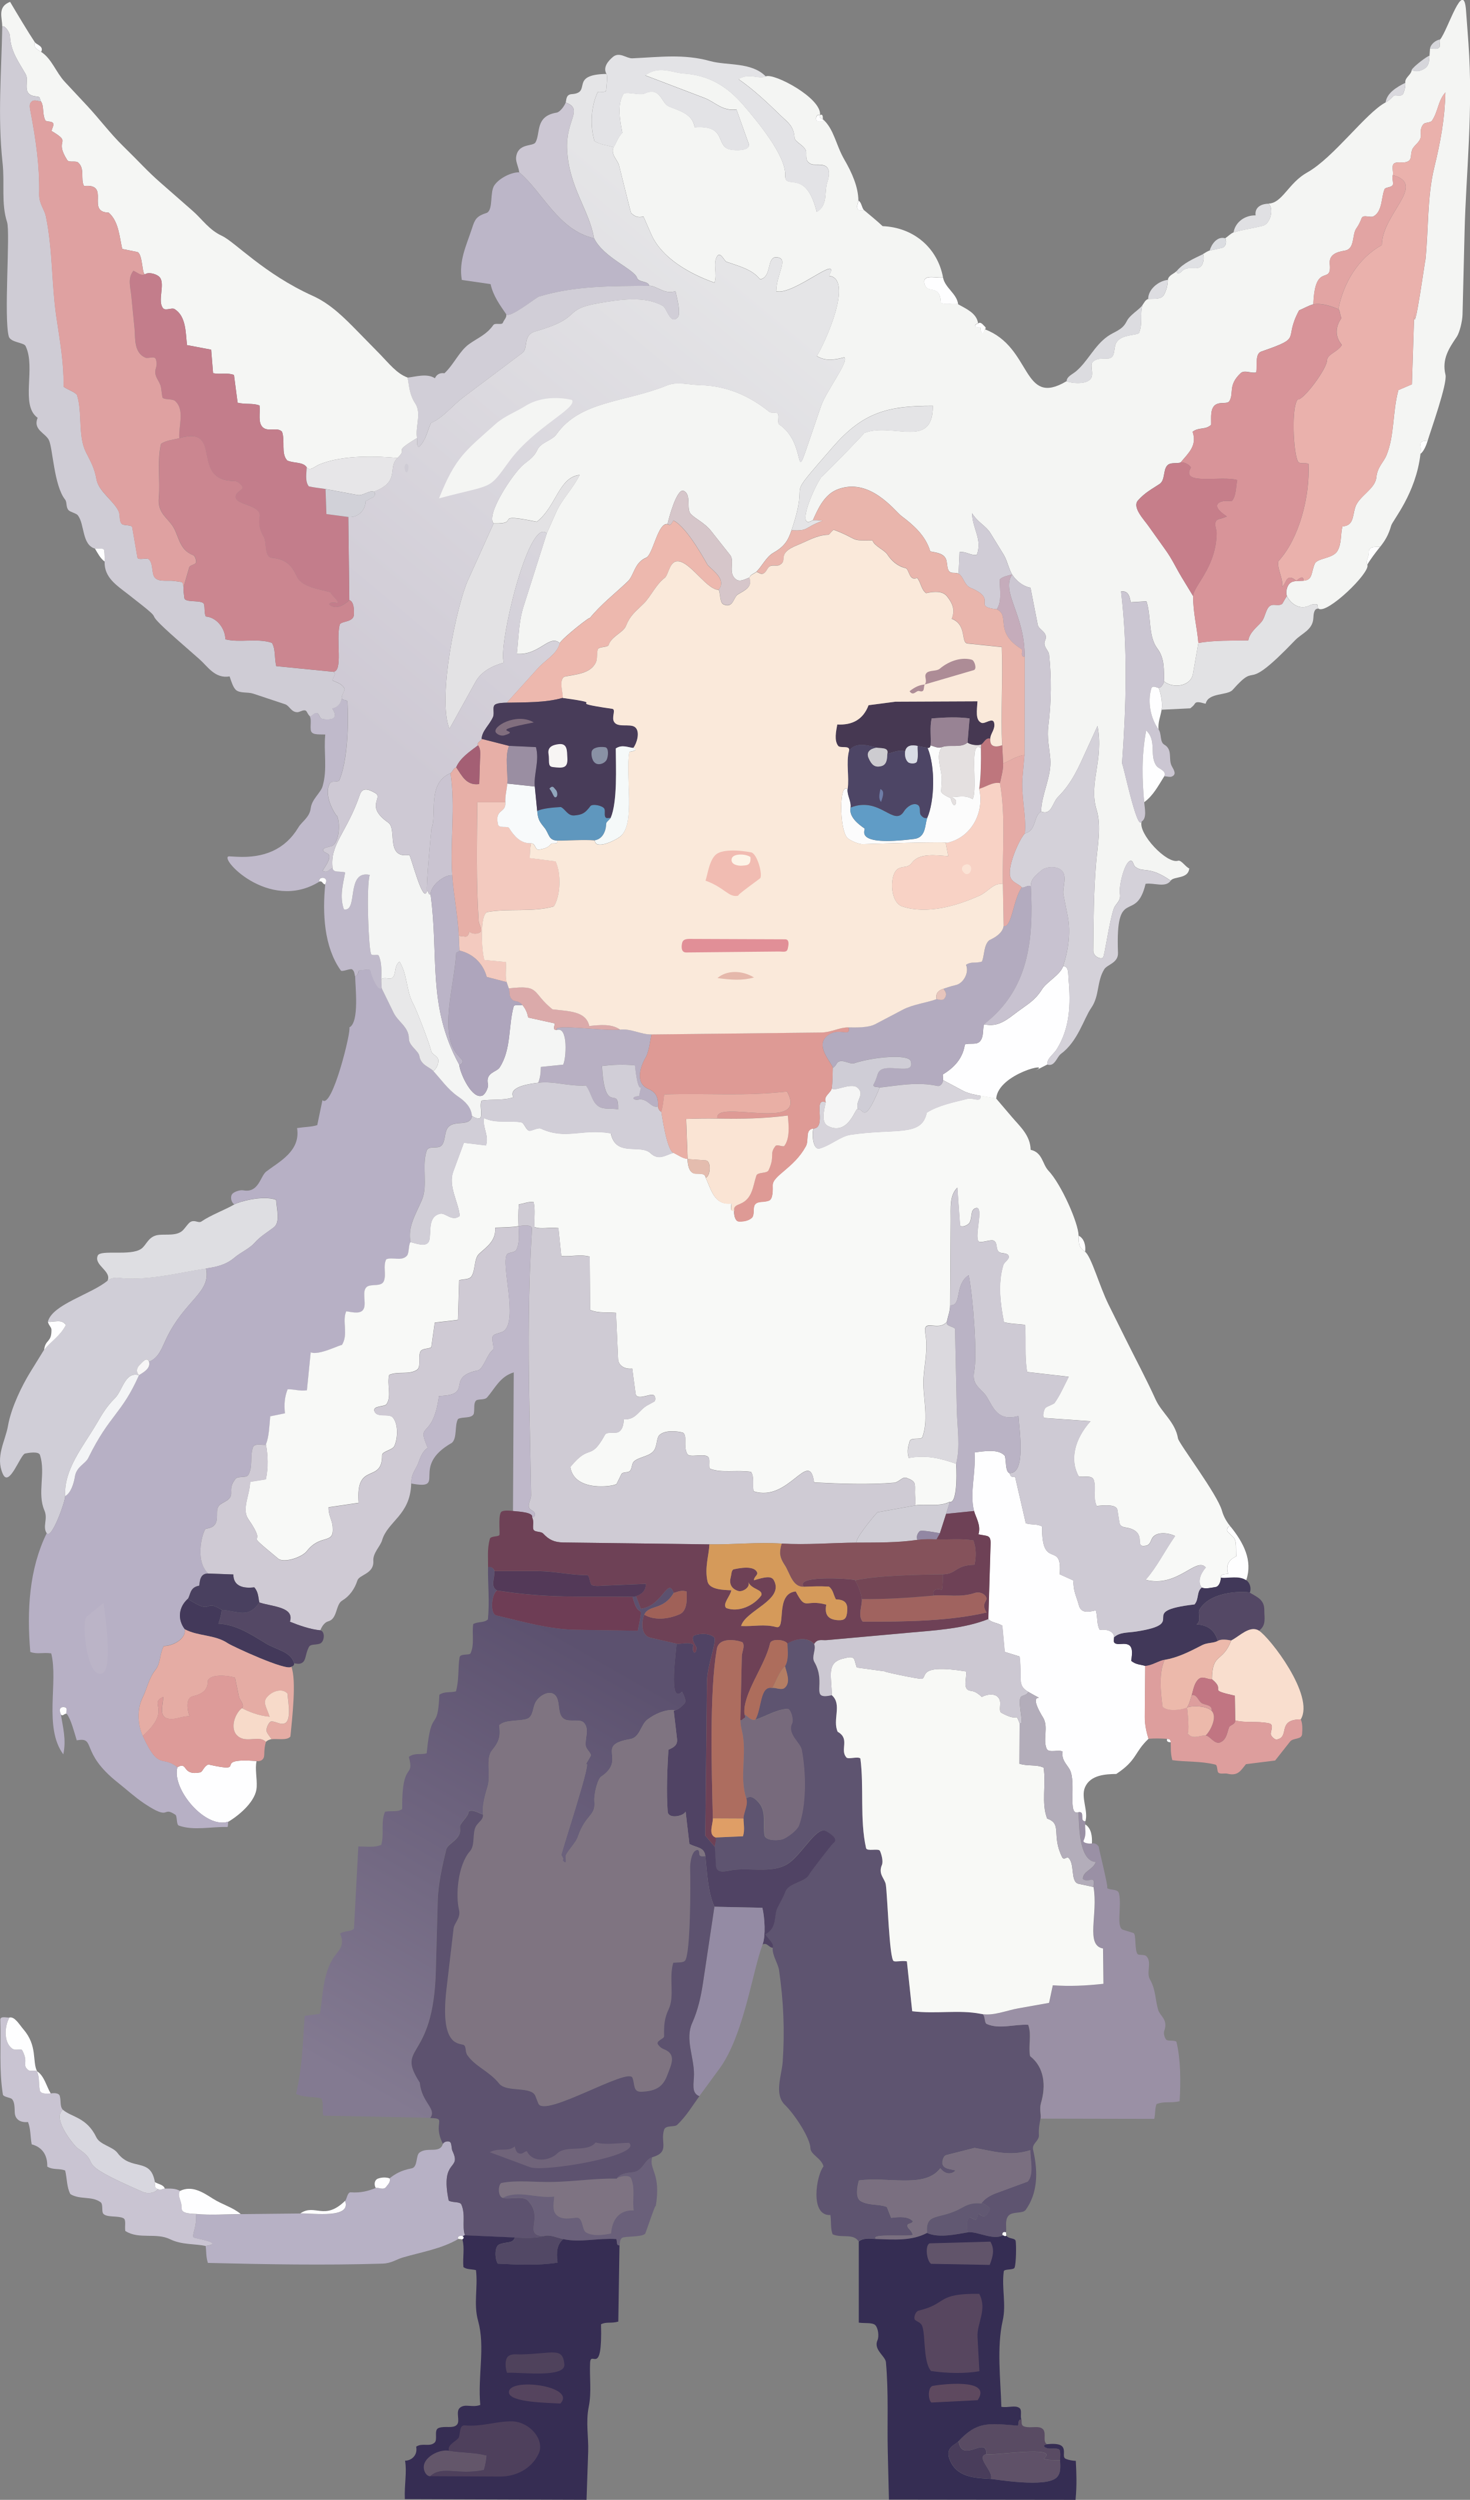
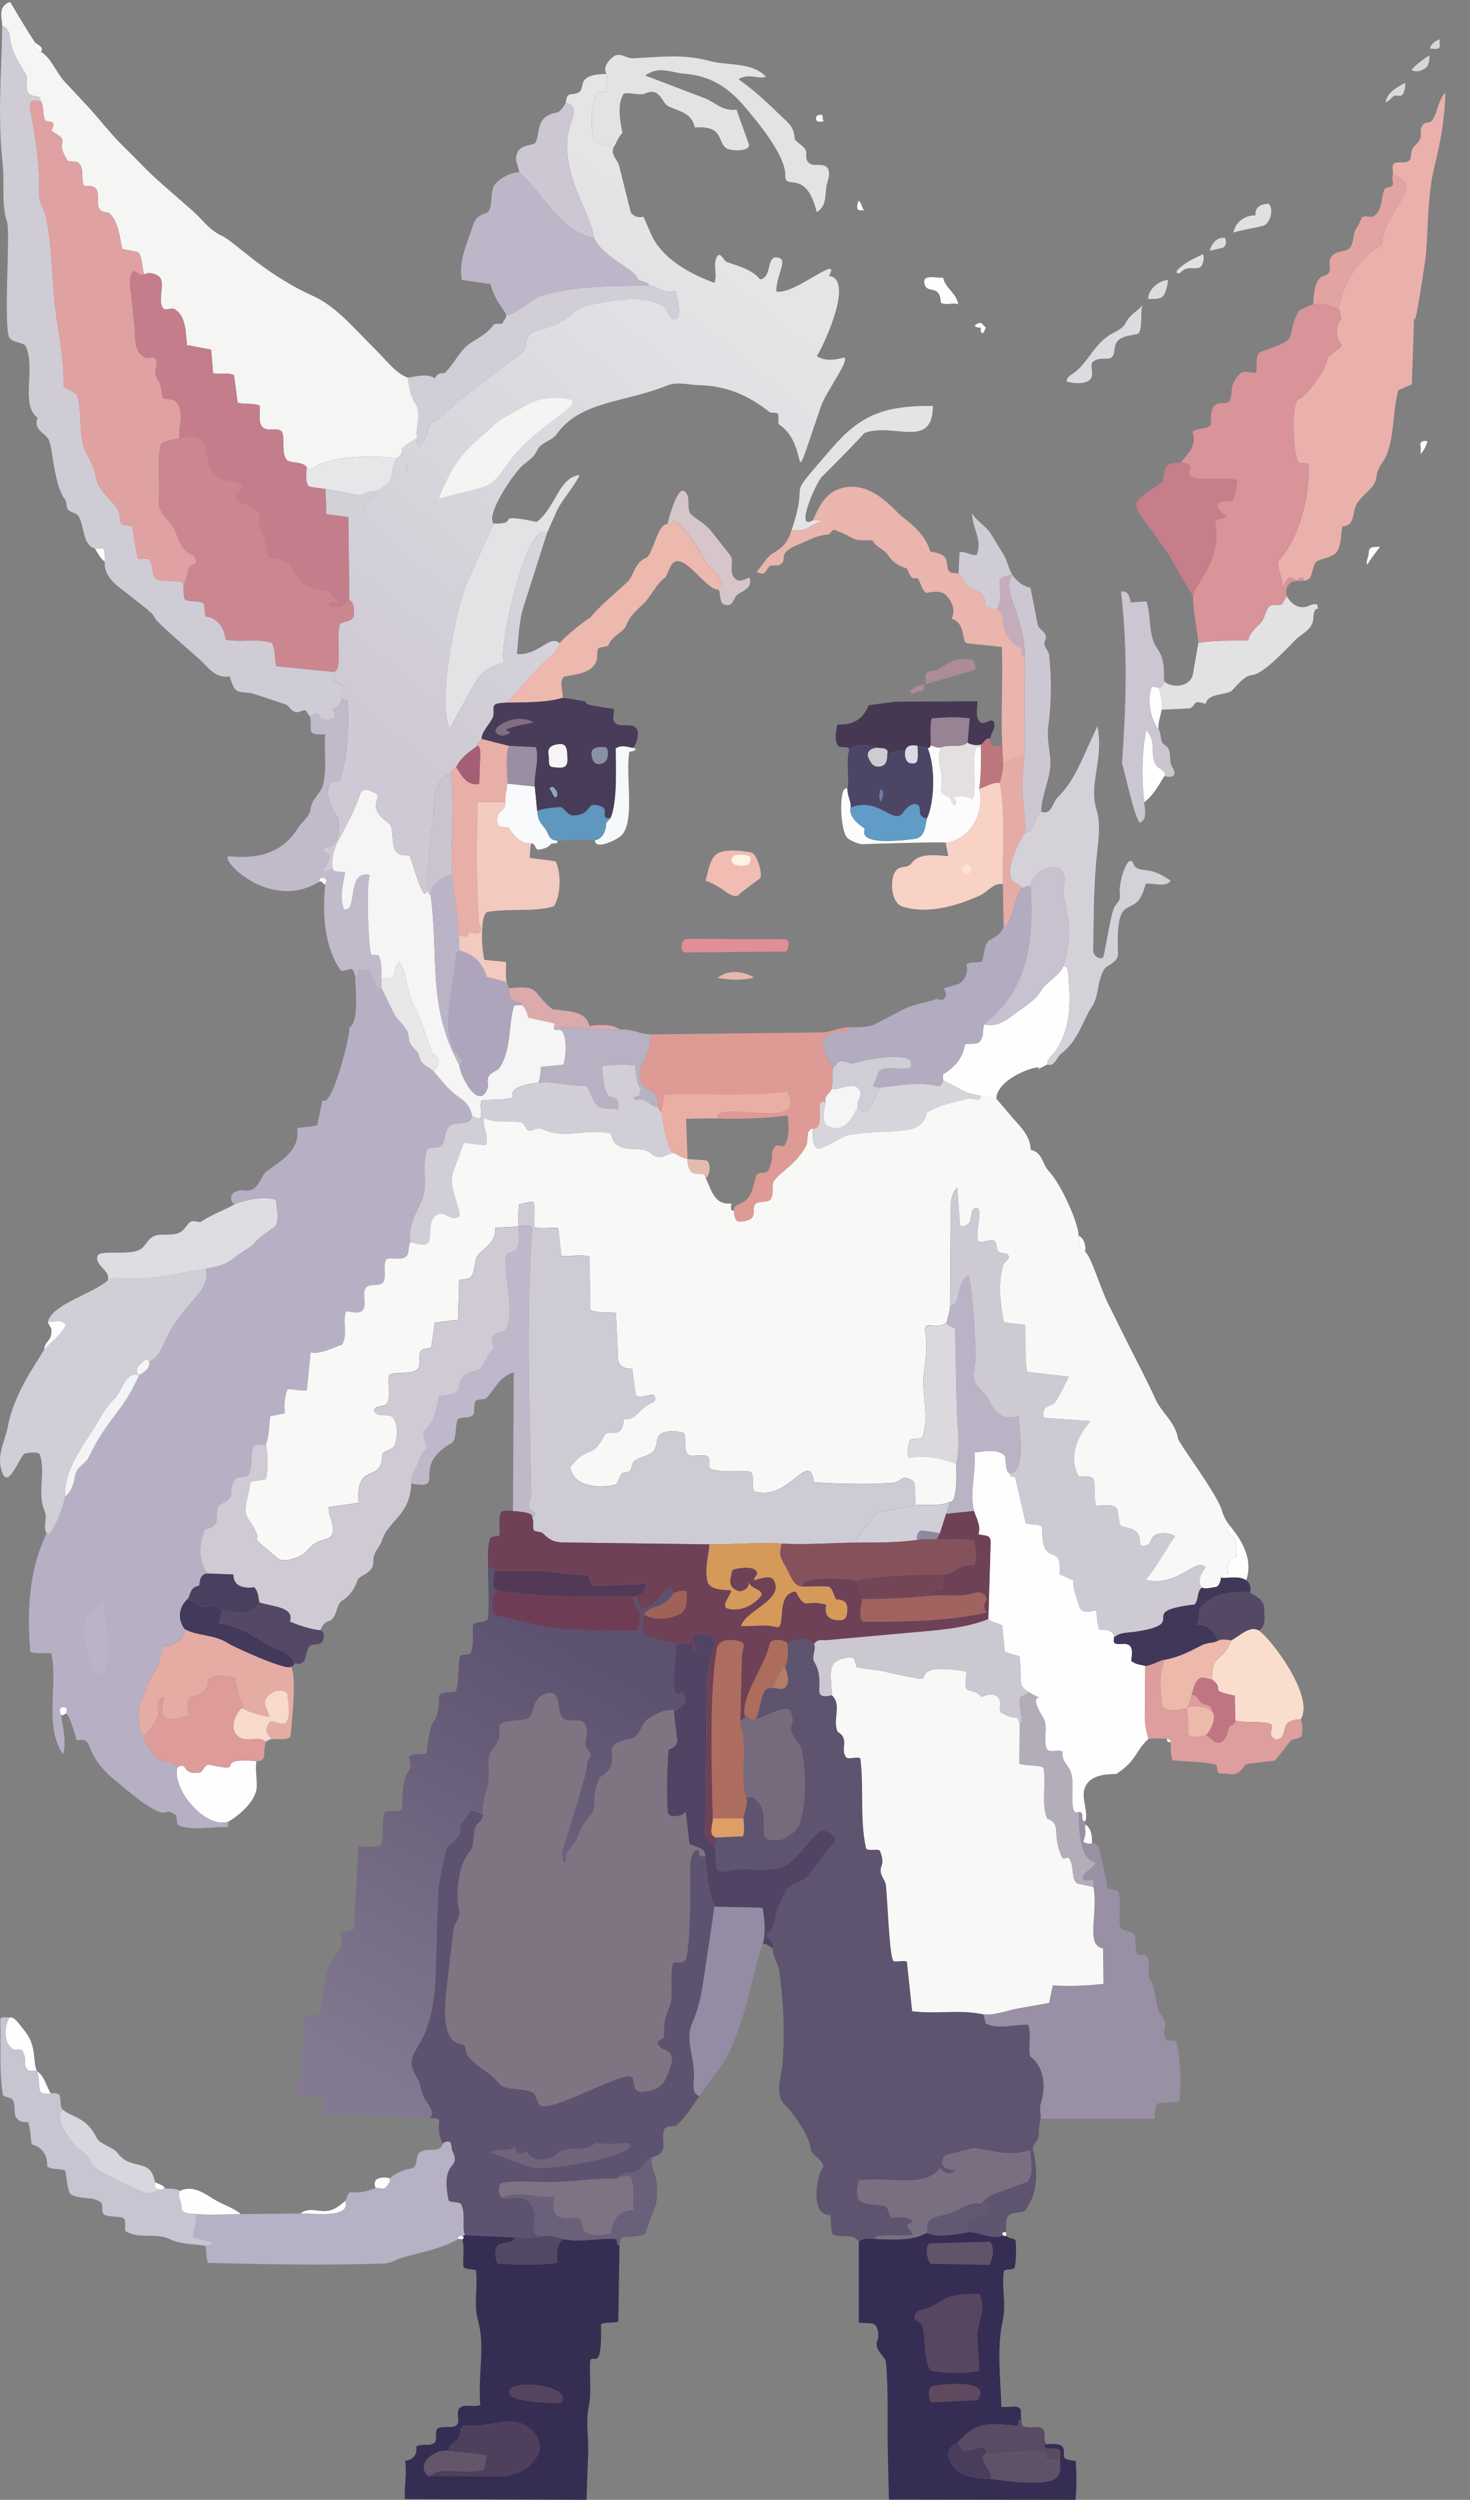
<svg xmlns="http://www.w3.org/2000/svg" id="_レイヤー_2" data-name="レイヤー 2" viewBox="0 0 293.03 498.12">
  <rect x="0" y="0" width="293.03" height="498.12" fill="#808080" stroke="none" />
  <defs>
    <style>
      .cls-1 {
        fill: #f8f9f7;
      }

      .cls-2 {
        fill: #49405f;
      }

      .cls-3 {
        fill: #fefeff;
      }

      .cls-4 {
        fill: #b7b1c5;
      }

      .cls-5 {
        fill: #b47e64;
      }

      .cls-6 {
        fill: #70647a;
      }

      .cls-7 {
        fill: #dedee2;
      }

      .cls-8 {
        fill: #e5aca4;
      }

      .cls-9 {
        fill: #55445e;
      }

      .cls-10 {
        fill: #d6d6db;
      }

      .cls-11 {
        fill: #dddde1;
      }

      .cls-12 {
        fill: #988394;
      }

      .cls-13 {
        fill: #e0e0e3;
      }

      .cls-14 {
        fill: #e9b5ac;
      }

      .cls-15 {
        fill: #df9e66;
      }

      .cls-16 {
        fill: #948ba4;
      }

      .cls-17 {
        fill: #c67e8a;
      }

      .cls-18 {
        fill: #d6c6ca;
      }

      .cls-19 {
        fill: #d0ccd6;
      }

      .cls-20 {
        fill: #a0635f;
      }

      .cls-21 {
        fill: #6e3d55;
      }

      .cls-22 {
        fill: #9a90a5;
      }

      .cls-23 {
        fill: #d7d4db;
      }

      .cls-24 {
        fill: #413859;
      }

      .cls-25 {
        fill: #493d5b;
      }

      .cls-26 {
        fill: #f9dece;
      }

      .cls-27 {
        fill: #fdf4e7;
      }

      .cls-28 {
        fill: #8991a5;
      }

      .cls-29 {
        fill: #d8d7df;
      }

      .cls-30 {
        fill: #e2a4a3;
      }

      .cls-31 {
        fill: #cb8690;
      }

      .cls-32 {
        fill: #e0e1e4;
      }

      .cls-33 {
        fill: #d1ced7;
      }

      .cls-34 {
        fill: #744655;
      }

      .cls-35 {
        fill: #e18f97;
      }

      .cls-36 {
        fill: #504364;
      }

      .cls-37 {
        fill: #5f97be;
      }

      .cls-38 {
        fill: #e7c5bc;
      }

      .cls-39 {
        fill: #e7e6e8;
      }

      .cls-40 {
        fill: #f7dac9;
      }

      .cls-41 {
        fill: #615872;
      }

      .cls-42 {
        fill: #7e7382;
      }

      .cls-43 {
        fill: #c0bacb;
      }

      .cls-44 {
        fill: #463852;
      }

      .cls-45 {
        fill: #e9afa5;
      }

      .cls-46 {
        fill: #f7f6f6;
      }

      .cls-47 {
        fill: #f5f6f4;
      }

      .cls-48 {
        fill: #5f5168;
      }

      .cls-49 {
        fill: #fae9da;
      }

      .cls-50 {
        fill: #bbb4c7;
      }

      .cls-51 {
        fill: #de9a95;
      }

      .cls-52 {
        fill: #d1d1d8;
      }

      .cls-53 {
        fill: #dd9e9d;
      }

      .cls-54 {
        fill: #85525b;
      }

      .cls-55 {
        fill: #bab3c5;
      }

      .cls-56 {
        fill: #352d53;
      }

      .cls-57 {
        fill: #cfcad4;
      }

      .cls-58 {
        fill: #f3cabf;
      }

      .cls-59 {
        fill: #ccc7d3;
      }

      .cls-60 {
        fill: url(#_名称未設定グラデーション_26);
      }

      .cls-61 {
        fill: #7a6f80;
      }

      .cls-62 {
        fill: #6a607a;
      }

      .cls-63 {
        fill: #dd9b99;
      }

      .cls-64 {
        fill: #f1bcb2;
      }

      .cls-65 {
        fill: #ecb9ab;
      }

      .cls-66 {
        fill: #e4e0e0;
      }

      .cls-67 {
        fill: #f3f4f6;
      }

      .cls-68 {
        fill: #5e5470;
      }

      .cls-69 {
        fill: #c37d8b;
      }

      .cls-70 {
        fill: #63566a;
      }

      .cls-71 {
        fill: #cfcdd6;
      }

      .cls-72 {
        fill: url(#_名称未設定グラデーション_23);
      }

      .cls-73 {
        fill: #cfccd5;
      }

      .cls-74 {
        fill: #fae4d4;
      }

      .cls-75 {
        fill: #362d53;
      }

      .cls-76 {
        fill: #544865;
      }

      .cls-77 {
        fill: #dbdde1;
      }

      .cls-78 {
        fill: #d9dce5;
      }

      .cls-79 {
        fill: #d4d1d9;
      }

      .cls-80 {
        fill: #6e4156;
      }

      .cls-81 {
        fill: #ccc8d2;
      }

      .cls-82 {
        fill: #ccc7d2;
      }

      .cls-83 {
        fill: #5e495f;
      }

      .cls-84 {
        fill: #d0ced6;
      }

      .cls-85 {
        fill: #cecad4;
      }

      .cls-86 {
        fill: #e5aba6;
      }

      .cls-87 {
        fill: #4d4565;
      }

      .cls-88 {
        fill: #a06158;
      }

      .cls-89 {
        fill: #e4bcae;
      }

      .cls-90 {
        fill: #c5acbb;
      }

      .cls-91 {
        fill: #bfb8ca;
      }

      .cls-92 {
        fill: #61546a;
      }

      .cls-93 {
        fill: #e4e4e6;
      }

      .cls-94 {
        fill: #f8f9f6;
      }

      .cls-95 {
        fill: #533958;
      }

      .cls-96 {
        fill: #524865;
      }

      .cls-97 {
        fill: #e5b8ab;
      }

      .cls-98 {
        fill: #91a6bd;
      }

      .cls-99 {
        fill: #c9c4d2;
      }

      .cls-100 {
        fill: #d89499;
      }

      .cls-101 {
        fill: #776a7c;
      }

      .cls-102 {
        fill: #dcdce0;
      }

      .cls-103 {
        fill: #c8c2d0;
      }

      .cls-104 {
        fill: #ad8c96;
      }

      .cls-105 {
        fill: #dad9de;
      }

      .cls-106 {
        fill: #f7f5f4;
      }

      .cls-107 {
        fill: #fbe3d5;
      }

      .cls-108 {
        fill: #f4f5f3;
      }

      .cls-109 {
        fill: #f8d2c5;
      }

      .cls-110 {
        fill: #cac4d1;
      }

      .cls-111 {
        fill: #ad6d5f;
      }

      .cls-112 {
        fill: #a45f74;
      }

      .cls-113 {
        fill: #43395a;
      }

      .cls-114 {
        fill: #b7b0c5;
      }

      .cls-115 {
        fill: #f5f5f5;
      }

      .cls-116 {
        fill: #609cc6;
      }

      .cls-117 {
        fill: #e2e2e4;
      }

      .cls-118 {
        fill: #e8e8e9;
      }

      .cls-119 {
        fill: #dfa1a1;
      }

      .cls-120 {
        fill: #f4f5f4;
      }

      .cls-121 {
        fill: #cdccd0;
      }

      .cls-122 {
        fill: #d59a5a;
      }

      .cls-123 {
        fill: #dbaaaa;
      }

      .cls-124 {
        fill: #edb8ae;
      }

      .cls-125 {
        fill: #f8fafb;
      }

      .cls-126 {
        fill: #e7afa7;
      }

      .cls-127 {
        fill: #eab1ac;
      }

      .cls-128 {
        fill: #fcfcfc;
      }

      .cls-129 {
        fill: #5d526f;
      }

      .cls-130 {
        fill: #816e7e;
      }

      .cls-131 {
        fill: #4f425c;
      }

      .cls-132 {
        fill: #bcb6c8;
      }

      .cls-133 {
        fill: #9a8ea2;
      }

      .cls-134 {
        fill: #4e405c;
      }

      .cls-135 {
        fill: #e3e3e6;
      }

      .cls-136 {
        fill: #cbc6d2;
      }

      .cls-137 {
        fill: #b3adba;
      }

      .cls-138 {
        fill: #cfcbd4;
      }

      .cls-139 {
        fill: #c17582;
      }

      .cls-140 {
        fill: #dbd9de;
      }

      .cls-141 {
        fill: #e3e2e4;
      }

      .cls-142 {
        fill: #be767d;
      }

      .cls-143 {
        fill: #7f7481;
      }

      .cls-144 {
        fill: #f5f9f9;
      }

      .cls-145 {
        fill: #6e7da7;
      }

      .cls-146 {
        fill: #9287a3;
      }

      .cls-147 {
        fill: #d0ced7;
      }

      .cls-148 {
        fill: #ad6d5c;
      }

      .cls-149 {
        fill: #594b63;
      }

      .cls-150 {
        fill: #483c59;
      }

      .cls-151 {
        fill: #b3abbf;
      }

      .cls-152 {
        fill: #b8b0c3;
      }

      .cls-153 {
        fill: #57465f;
      }

      .cls-154 {
        fill: #aea5bc;
      }
    </style>
    <linearGradient id="_名称未設定グラデーション_23" data-name="名称未設定グラデーション 23" x1="141.26" y1="49.8" x2="66.16" y2="139.92" gradientUnits="userSpaceOnUse">
      <stop offset="0" stop-color="#e5e5e7" />
      <stop offset="1" stop-color="#cec9d4" />
    </linearGradient>
    <linearGradient id="_名称未設定グラデーション_26" data-name="名称未設定グラデーション 26" x1="115.87" y1="327.65" x2="66.96" y2="413.02" gradientUnits="userSpaceOnUse">
      <stop offset="0" stop-color="#5c516f" />
      <stop offset="1" stop-color="#837a91" />
    </linearGradient>
  </defs>
  <g id="_レイヤー_1-2" data-name="レイヤー 1">
    <g id="_生成オブジェクト" data-name="生成オブジェクト">
      <path class="cls-3" d="M275.11,108.96c-.82,1.03-1.91,2.44-2.56,3.57-.35-.78.32-1.46.31-2.5-.02-1.2,1.16-1.04,2.25-1.07Z" />
      <g>
        <path class="cls-4" d="M92.68,445.41c-.14,0-.31.18-.47.14-.42-.11-1.12.03-.83.58-3.34,1.97-7.25,2.58-11.09,3.7-1.25.36-2.26,1.16-4.01,1.22-11.74.36-23.19.14-34.84-.14-.42-1.34-.28-2.36-.45-3.37,3.99-.58-2.26-1.5-2.41-1.71-.39-.53.74-2.18.46-4.66,2.99.29,5.98.05,8.95.02l11.88-.13c2.7-.03,10.2,1.07,8.91-2.49.38-.37.43-1.65,1.07-1.73,2.16.16,3.53-.28,5.05-.85.51-.19,1.52.52,2.08-.23.3-.4.96-.99.67-1.69,1.12-.92,2.4-1.63,4.39-2,1.26-.23.83-2.53,1.55-3.12,1.57-1.26,4.08.29,4.7-1.76.25-.49,1.06-.61,1.41-.38s.28,1.33.47,1.74c1.96,4.09-2.5,1.34-.73,9.94.78.47,2.26.15,2.53.79.9,2.11.07,4.26.71,6.15Z" />
        <path class="cls-99" d="M1.9,402.01c-.97,1.57-1.24,4.88.51,6.18.75.55,1.78-.13,2.04.38,1.31,2.52-.13,2.79,1.16,3.9.37.32,1.28-.05,1.76.24.51,1.06.34,2.39.57,3.75.15.92,1.64.67,2.19.68.46-.09,1.64-.17,1.8.54.26,1.13-.01,2.07.6,2.71-2.3,1.86,2.49,7.35,2.82,7.57,5.69,3.82-1.85,2.3,13.09,8.79,1.13.49,2.51.2,3.05-.58.44.41.83-.07,1.36-.07,1.05,0,2.11-.08,3.05.47-.64,1.04.38,1.89.33,3.5-.03,1.09,1.97,1.01,2.82,1.09.27,2.48-.86,4.13-.46,4.66.16.21,6.41,1.13,2.41,1.71-2.19-.47-4.74-.19-7.07-1.33-2.85-1.39-6.2.09-8.95-1.65-.17-.92.23-2.23-.38-2.55-1.06-.55-3.38-.08-4.03-.92-.35-.45.03-1.87-.52-2.27-1.74-1.27-4.15-.45-6.02-1.61-.76-1.44-.64-3.06-1.04-4.71-1.24-.47-2.36-.05-3.57-.77.07-2.4-1.09-3.9-3.1-4.44-.32-1.7-.17-2.97-.73-4.44-1.46.14-2.59-.45-2.65-1.93-.04-1.01-.02-2.05-.53-2.63-.31-.35-1.76-.41-1.84-.95-.77-4.9-.36-9.65-.51-14.86-.03-.85,1.36-.36,1.84-.46Z" />
        <path class="cls-3" d="M51.14,350.9c-.34,1.62.12,3.33.03,5.19-.12,2.69-3.21,5.43-5.62,6.89-4.59,1.6-11.42-6.57-10.18-10.84,2.14-1.26.84,1.77,4.52,1.03.54-.11.65-1.13,1.63-1.58,8.49,1.91.15-1.4,9.62-.69Z" />
        <path class="cls-29" d="M30.86,434.79c.1.58-.13,1.29.63,1.38-.55.78-1.92,1.07-3.05.58-14.94-6.5-7.41-4.97-13.09-8.79-.32-.22-5.12-5.71-2.82-7.57,1.76,1.52,4.74,1.46,6.68,5.5.7,1.47,3.27,1.85,4.2,3.09,2.77,3.73,6.62.79,7.46,5.82Z" />
        <path class="cls-3" d="M47.99,441.17c-2.97.03-5.97.27-8.95-.02-.84-.08-2.85,0-2.82-1.09.05-1.6-.97-2.45-.33-3.5,2.38-1.13,4.5.24,6.57,1.56,1.87,1.19,3.98,1.72,5.53,3.05Z" />
        <path class="cls-3" d="M7.37,412.71c-.48-.29-1.39.08-1.76-.24-1.29-1.11.15-1.38-1.16-3.9-.26-.51-1.29.17-2.04-.38-1.75-1.29-1.48-4.6-.51-6.18,1.04-.23,1.99,1.45,2.73,2.31,2.89,3.33,1.76,6.35,2.75,8.39Z" />
        <path class="cls-3" d="M59.87,441.04c2.96-2.02,4.73,1.56,8.91-2.49,1.29,3.56-6.21,2.46-8.91,2.49Z" />
        <path class="cls-3" d="M10.12,417.14c-.55,0-2.04.25-2.19-.68-.22-1.37-.05-2.69-.57-3.75,1.47.9,1.87,2.98,2.75,4.43Z" />
        <path class="cls-3" d="M77.65,434.06c.29.7-.37,1.28-.67,1.69-.56.76-1.57.04-2.08.23-.41-.75-.23-1.63.47-1.88.84-.29,1.68-.26,2.28-.04Z" />
        <path class="cls-3" d="M216.3,249.43c-1.26-.94-1.26-1.46-1.28-3.2,1.1.51,1.48,2.07,1.28,3.2Z" />
        <path class="cls-3" d="M284.56,87.92c-.25.82-.76,2.05-1.41,2.52.06-.51.11-1.04.01-1.57-.18-.95.52-1.11,1.39-.95Z" />
        <path class="cls-3" d="M32.85,436.1c-.52,0-.92.48-1.36.07-.76-.09-.53-.8-.63-1.38.61.43,1.74.49,1.99,1.31Z" />
        <g>
          <path class="cls-147" d="M41.08,252.77c1.02,4.8-4.22,6.24-7.92,13.94-.87,1.8-1.45,3.82-3.44,4.63-.46-1.1-1.42.19-1.82.58-.62.59-.85,1.4-.19,2.1-2.79-.8-3.25,3.04-4.78,4.56-1.68,1.67-2.49,3.08-3.68,5.11-2.74,4.66-6.52,9.07-6.26,14.41.05,1.07-2.77,8.84-3.68,7.41-.89-1.36.29-2.81-.45-4.52-1.5-3.49.29-7.38-.89-11.07-.25-.78-2.32-.43-2.97-.29-.95.21-3.17,6.89-4.43,4.08-1.55-3.44.5-6.58,1.02-9.59.64-3.69,2.84-8.11,4.46-10.73l2.74-4.44c1.31-1.62,3.25-2.79,4.34-4.95-.94-1.33-2.38-.45-3.58-.65.88-3.45,8.63-5.44,11.89-8.16,1.15-.96,2.48-.5,3.68-.46,5.47.23,10.73-1.19,15.97-1.99Z" />
          <path class="cls-3" d="M208.77,212.11l-2.43,1.25c3.76-1.94-7.36.52-7.76,5.54l-3.11-.55c-1-.18-2.48-.46-3.51-1.01l-3.97-2.12-.05-1.12c2.44-1.46,4.02-3.35,4.4-5.98.98-.34,2.3.14,2.97-.58.88-.92.52-2.47.86-3.44,2.88.69,4.68-1.03,6.82-2.61,1.89-1.4,3.35-2.15,4.75-4.38.92-1.47,3.59-2.82,4.19-4.58,1.16-.01.98,1.53,1.08,2.62.46,4.92.29,9.7-2.37,13.94-.69,1.1-1.98,1.78-1.87,3.04Z" />
          <path class="cls-7" d="M41.08,252.77c-5.24.8-10.5,2.21-15.97,1.99-1.19-.05-2.53-.51-3.68.46.92-1.96-2.8-3.1-1.94-5.04.55-1.23,6.5.16,8.66-1.34,1.08-.75,1.39-2.52,3.47-2.77,1.53-.18,3.77.29,4.94-1.03.67-.75,1.07-1.47,1.61-1.65.83-.28,1.44.39,1.99,0,1.81-1.26,5.02-2.46,6.52-3.38.83-.51,5.72-1.92,8.35-.92.12,1.87.89,4.45-.46,5.48-1.44,1.1-2.7,1.81-3.83,3.09-1,1.14-2.78,1.9-3.99,2.93-1.8,1.52-3.68,1.87-5.68,2.18Z" />
          <path class="cls-3" d="M8.79,268.96c.29-2.16,1.49-1.39,1.47-3.97,0-.56-.53-.82-.71-1.62,1.2.19,2.64-.68,3.58.65-1.1,2.16-3.03,3.33-4.34,4.95Z" />
          <g>
            <path class="cls-114" d="M76.1,196.93l2.39,4.89c.88,1.8,3.02,2.81,3.03,5.14,0,1.45,1.92,2.41,2.09,3.47.29,1.83,1.99,2.13,2.8,2.99,1.52,1.63,2.89,3.67,4.96,5.09,1.41.96,2.59,2.13,2.72,3.83-.36,2.26-3.39.76-4.73,2.23-.92,1.01-.46,3.21-1.59,3.85-.79.45-2.38-.15-2.71.83-1.06,3.12.29,6.89-.96,9.83-1.16,2.73-2.92,5.42-2.25,8.44-.42.57-.24,2.24-.73,2.75-1.1,1.15-2.85.17-4.1.69-.7,1.33.03,2.92-.46,4.29-.46,1.27-2.5.56-3.37,1.17-1.1.79-.16,2.94-.61,4.26s-2.06.89-3.53.63c-.91,1.93.49,4.66-.9,6.77.27-.42-4.64,2.18-6.19,1.4l-.76,7.58c-1.45.23-2.47-.25-3.85-.19-.57,1.52-.73,2.81-.53,4.78l-2.93.6c-.18,1.91-.23,4.06-.86,5.6-.61.18-2.27-.39-2.6.53-.64,1.81.04,3.96-.96,5.53-.4.63-2.05.11-2.56.8s-.92,1.36-.82,2.65c.13,1.65-1.72,1.84-2.4,2.62-.9,1.04.11,2.92-1.05,4.01-.49.47-1.28.53-1.64.65-.41.14-2.42,6.12.51,8.88-2.01-.07-1.6,2.39-1.85,2.44-1.85.32-1.66,1.84-2.21,2.6-1.86,1.66-2.09,4.13-.61,6.05.3,1.93-2.38,3.35-4.19,3.36-.88,1.63-.56,3.36-1.68,4.77-1.31,1.64-1.64,3.7-2.55,5.52-1.18,2.38-.95,5.46.04,7.61,3.25,7.1,3.77,3.74,6.92,6.25-1.24,4.27,5.59,12.44,10.18,10.84-.2.12-.02,1.1-.26,1.09-3.13-.1-6.64.78-9.65-.28-.54-.19-.28-1.89-.69-2.16-2.77-1.84-.75,1.39-6.19-2.24-1.93-1.29-3.48-2.75-5.29-4.18-7.65-6.05-4.22-9.13-8.18-8.41-.47-1.5-1.14-4.22-2.01-5.3-.25-.31.36-1.14-.37-1.31-.47-.11-.84.05-.93.34-.14.44.11.8.15,1.09.35,2.4,1.12,4.98.48,7.97-3.95-5.33-.96-14.44-2.41-20.12-1.69-.23-2.76.23-4.17-.28-.7-8.31-.23-16.52,3.28-23.68.91,1.43,3.73-6.34,3.68-7.41,1.13-.59,1.72-2.45,1.94-3.86.33-2.07,2.07-2.51,2.67-3.74,4.31-8.75,6.59-8.59,10.11-16.49.86-.55,2.37-1.33,2.02-2.68,1.99-.81,2.57-2.83,3.44-4.63,3.7-7.7,8.94-9.14,7.92-13.94,2-.31,3.88-.66,5.68-2.18,1.22-1.03,2.99-1.79,3.99-2.93,1.13-1.29,2.39-1.99,3.83-3.09,1.35-1.03.58-3.61.46-5.48-2.63-1.01-7.52.41-8.35.92-.7-.44-.81-1.57-.43-2.05s1.61-.86,2.19-.75c3.13.61,3.39-2.81,4.62-3.75,2.53-1.94,6.88-4.05,6.13-8.65,1.69-.26,2.75-.2,4.02-.58l1.04-4.99c1.91,1.97,5.84-14.07,5.35-14.48,2.08-1.01,1.16-8.37,1.17-10.25.85-.19.51-1.13.96-1.15.78-.03,2.05-.36,2.11.08.1.78,1.44,4.27,2.26,3.49Z" />
            <path class="cls-3" d="M13.28,341.49c-.45-.15-.72.62-1.15.13-.04-.29-.29-.65-.15-1.09.09-.29.46-.45.93-.34.73.17.12,1,.37,1.31Z" />
            <path class="cls-67" d="M27.71,274.02c-3.52,7.89-5.8,7.74-10.11,16.49-.6,1.22-2.34,1.67-2.67,3.74-.23,1.41-.82,3.27-1.94,3.86-.26-5.34,3.52-9.75,6.26-14.41,1.19-2.03,2-3.44,3.68-5.11,1.53-1.52,1.99-5.36,4.78-4.56Z" />
            <path class="cls-50" d="M20.4,333.41c-3.01,1.33-4.2-9.87-3.18-11.21l3.42-2.82c.37,2.79,1.87,13.1-.24,14.03Z" />
            <path class="cls-46" d="M29.72,271.34c.35,1.35-1.16,2.13-2.02,2.68-.66-.7-.43-1.52.19-2.1.41-.38,1.36-1.68,1.82-.58Z" />
          </g>
          <path class="cls-152" d="M123.62,205.16c2.2-.25,4.12.98,6.25.96-.28,1.27-.43,2.98-1.04,4.37-1.1,1.78-2.39,5.32.4,6.49,1.7.71,2.02,1.95,1.94,3.49-1.38.41-2.01-1.56-3.72-1.41-1.39.3-1.76-.61-.09-.65.97-4.81.1,2.18-.82-6.13-2.18-.23-4.19-.17-6.56.13.59,10.29,3.39,3.48,3.22,8.66-.98-.32-2.8.12-3.92-.64-1.37-.93-1.45-2.74-2.5-4.14-3.47.21-6.49-.94-9.48-.55.35-.86.51-1.82.52-3.14l4.45-.46c.58-1.09,1.06-7.74-1.28-6.89-1.14-1.39,9.33.28,12.64-.1Z" />
          <g>
-             <path class="cls-108" d="M284.56,87.92c-.87-.16-1.57,0-1.39.95.1.53.04,1.07-.01,1.57-.92,7.94-5.55,13.23-5.85,14.31-.53,1.9-1.28,3.07-2.19,4.21-1.09.03-2.27-.13-2.25,1.07.02,1.04-.65,1.72-.31,2.5.73,1.48-8.11,10.02-9.74,8.74-.28-.25-.07-.8-.31-.85-.32-.07-.95-.04-1.4.2-1.96,1.03-3.8-.29-4.57-1.85-.24-.63-.12-2.04.74-2.66.61-.44,1.52-.32,2.59-.4,1.86-.14,1.46-1.63,2.22-3.38.51-1.16,3.66-.99,4.54-2.58.83-1.5.57-3.15.97-4.85,2.25-.17,1.99-1.95,2.54-3.76.68-2.27,3.99-3.66,4.22-5.99.2-2.08,1.45-3.06,2-4.37,1.66-4.02,1.2-8.68,2.4-13.05l2.69-1.15.48-14.6c-.25,7.63,2.52-13.06,2.2-9.96.66-6.42.34-12.75,1.79-18.69,1.21-4.95,2.09-9.66,2.21-14.92-1.48,1.63-1.45,3.82-2.67,5.63-.29.42-1.28.35-1.59.6-.48.39-.75,1.17-.64,2.05.19,1.54-1.31,2.11-1.71,3.1-.43,1.08-.03,1.89-.81,2.34s-1.57.08-2.47.29c-1.12.25-.38,1.8-.59,2.46-.18.55.02,1.1.05,1.63.06.96-1.49.67-1.71,1.21-.65,1.58-.4,4.36-2.15,5.36-.7.4-2.09-.44-2.42.42-.18.48-.47,1.2-1.06,2.04-.87,1.23-.24,4.05-2.25,4.39-1.51.26-3.23.7-3.03,2.68.44,4.38-2.95-.65-3.28,8.02-.75.15-2.12.92-2.84,1.21-3.26,6.06,1.03,5.24-7.53,8.2-1.27.44-.78,2.62-1,4.16-1.09.25-2.34-.59-3.15.18-2.49,2.38-1.29,3.86-2.17,5.47-.37.67-1.39.28-2.36.58-1.66.51-1.27,2.86-1.32,4.2-1.1,1.07-2.45.43-3.69,1.39.96,2.8-.88,4.28-2.37,6.1-.73.34-2.05-.12-2.72.65-.82.94-.38,2.89-1.49,3.65-1.32.9-2.9,1.67-4.33,3.3-1.18,1.34,1.16,3.75,2.1,5.08l3.45,4.84c1.34,1.88,1.96,3.37,3.23,5.47l2.23,3.67c-.04,3.07.79,6.32,1.05,9.3l-1.09,6.18c-.45,2.58-4.05,2.93-5.72,1.52-.12-2.19.18-4.5-1.37-6.56-1.86-2.48-1.16-6.28-2.17-9.42l-3.15.2c-.16-1.05-.42-2.36-1.92-2.16,1.37,11.52,1.03,22.81.19,34.35.07-.9,3.01,13.82,3.93,11.47-.83,2.38,5,8.56,7.24,7.85.65-.2,1.53,1.3,2.24,1.53-.2,2.16-3.04,1.52-3.7,2.43-4.36-3.03-5.37-1.49-7.04-2.74-.4-.3-.42-1.11-.81-1.21-1.22-.29-2.54,4.96-2.28,6.52s-.87,1.99-1.23,3.02c-.9,2.62-1.83,9.52-2.15,9.76-.53.4-1.95-.3-1.93-1.41.06-5.95.08-11.64.57-17.45.29-3.47,1.1-7.36.1-10.6-1.65-5.32,1.49-9.81.18-16.72l-2.07,4.52c-1.69,3.7-2.94,6.77-5.86,9.7-1.07,1.08-1.23,3.67-3.31,2.84.07-3.48,2.14-7.01,1.83-10.5-.19-2.21-.69-4.16-.39-6.57.61-4.82.65-9.65.14-14.25-.09-.79-1.3-1.6-.8-2.72.75-1.69-1.25-2.11-1.45-3.16l-1.45-7.4c-1.45-.24-2.83-1.33-3.67-2.65-.63-1-.98-2.81-1.68-3.94l-2.64-4.29c-.9-1.46-2.48-2.07-3.67-3.97.11,3.21,2.11,5.24.96,8.28-1.11.26-2.09-.69-3.44-.54l-.2,4.31c-.57-.29-1.31-.01-1.74-.35-.53-.4-.48-1.31-.64-2.13-.31-1.63-2.09-1.69-3.26-1.96-.93-3.17-3.41-5.3-5.76-7.06-1.29-.97-6.38-7.9-12.87-5.23-2.57,1.06-3.83,3.96-4.76,6.06-3.75,2.35.59-7.49,1.9-8.84-5,5.17,16.36-16.16,6.51-7.39,5.48-4.88,15.51,3.33,15.5-6.55-9.09-.02-14.01,1.37-19.98,8.25-10.45,12.05-4.2,4.68-8.2,16.54-.72,2.14-1.43,3.26-3.69,4.55-1.31.74-2.28,2.73-3.29,3.7-.4.38-1.25.56-1.39,1.19-.82.24-1.88,1.01-2.73.33-1.63-1.29-.16-3.59-1.13-4.81l-3.82-4.83c-1.27-1.6-3.05-2.34-4.02-3.36s.19-3.84-1.4-4.6c-1.4-.67-3.06,5.67-3.25,6.6-1.95-.32-2.89,6.13-4.26,6.7-2.38,1-2.38,3.51-3.66,4.73-2.61,2.49-5.34,4.56-7.67,7.43.84-1.03-5.66,4.09-5.88,4.88-2.04-1.9-4.07,2.47-8.57,2.13.36-3.16.37-6.36,1.33-9.39l4.65-14.64,1.84-4.15c1.18-2.67,3.3-4.64,4.71-7.47-4.16.41-4.7,6.37-8.55,9.33-9.33-1.93-2.84.47-8.61.33-1.6-1.76,3.91-10.03,5.95-11.73,1.16-.98,2.07-1.42,2.8-2.98.67-1.44,2.9-1.81,3.78-3.05,4.76-6.74,13.64-6.33,22-9.73,2.1-.86,4.24-.14,6.47-.09,5.43.14,9.87,2.06,13.98,5.35.43.34,1.5-.09,1.74.45.21.49-.15,1.83.21,2.06,5.2,3.46,3.2,11.4,5.34,5.14l3.02-8.84c.98-2.88,5.69-9.01,4.61-9.68-1.66.42-3.54.9-5.46-.25,1.82-2.99,7.37-15.47,2.41-15.99,2.62-4.72-7.04,3.95-10.51,3.08.11-3.7,2.62-6.58.08-6.78-2.06-.17-.9,4.05-3.3,4.39-1.56-2.01-4.37-2.66-6.67-3.48-.48-.17-1.23-2.16-1.9-1.09-.9,1.46.11,3.43-.52,5.24-5.13-1.82-10.58-5-12.6-9.64l-1.55-3.54c-1.28.36-1.91-.21-2.45-.68-.1-.09-1.94-7.69-2.41-9.5-.29-1.1-1.74-2.19-1.09-3.64.56-.86.79-1.9,1.74-2.87-.45-2.34-1.13-5.68.29-7.84,1.07-.33,3.23.43,4.12.02,3.22-1.47,3.34,1.92,4.84,2.56,2.12.91,4.7,1.43,5.17,4.17,6.49-.5,4.08,3.73,6.99,4.41,1.13.27,3.9.31,3.84-.95l-2.51-7.02c-2.78.4-4.31-1.5-6.33-2.27l-11.85-4.52c2.7-2.05,5.36-.53,7.64-.37,5.1.35,8.72,2.56,12,6.38,2.73,3.19,8.39,9.96,8.27,13.91-.09,3.15,4.09-1.59,6.27,7.3,2.29-1.34,1.47-3.94,2.09-5.84.36-1.1.88-3.14-.89-3.5-.9-.18-1.75.04-2.28-.19-1-.44-1.04-1.07-1.01-2.27.04-1.35-2.24-2.02-2.31-2.96-.18-2.38-1.33-3.06-2.69-4.37-2.79-2.7-5.35-5.15-8.51-7.35,2.32-1.34,3.88.13,5.47-.53,1.65-.69,11.09,4.31,10.8,7.66-.55-.14-.92.37-.78.97.05.24.44.42.9.35.23-.03.76.11.43-.45,2.25,1.97,2.58,5.12,4.31,8.09,1.47,2.52,2.77,5.44,2.78,8.12,0,.37-.4.95-.2,1.57.17.53.92.32,1.31.34.98.83,2.64,2.17,3.72,3.2,6.18.25,10.94,4.32,12.04,10.2-.77.29-4.05-.83-3.72,1.08.43,2.51,3.1-.07,3.29,3.97,1.34.58,2.57-.17,3.45.32,1.65.92,3.68,1.79,3.97,3.77-1.05.39-.68.89.52.83-.12,1.36.6,1.46.82.38,9.48,3.57,7.36,15.66,16.29,10.35,1.16.46,4.08.69,4.87-.58.62-.99-.28-2.62.34-3.26.66-.7,1.79-.7,2.97-.69,1.68,0,1.12-2.02,1.72-3.1.86-1.57,3.12-1.43,4.51-1.91.87-1.96.17-3.91.75-5.66.3-.4.57-1.05,1.13-1.18,1.09-.1,2.63.19,3.19-.92.46-.91.72-1.96.73-2.91.11-.93,1.32-1.23,1.76-1.77-.08.73.6.5.87.2,1.4-1.57,3.47-.02,4.17-1.39.28-.54.5-1.53.19-2.17.43-.21.85-.59,1.33-.69l2.49-.55c.59-.13,1.03-.97.64-1.93.51-.32,1.07-.94,1.64-1.14,1.76-.56,3.63-.78,5.83-1.33,1.54-.39,2.27-3.49,1.12-4.42,2.75-.03,3.98-4.11,7.72-6.19,5.27-2.94,11.71-11.89,15.63-13.96.46-.24.95-.6,1.6-1.3.37-.39,1.61.4,1.98-.59.22-.6.42-1.32.35-2.05-.1-1.06,1.19-1.53,1.28-2.53.98.45,1.7.2,2.46-.22,1.09-.61,1.03-1.77,1.09-2.64l.1-1.41c.55-.09,1.52.31,1.9-.31.24-.4-.2-1.12.14-1.53,1.54-1.91,4.66-12.28,5.14-5.72l.47,6.38c.99,13.4-.48,26.17-.76,37.6l-.41,16.59c-.03,1.26-.56,3.56-1.17,4.46-1.49,2.19-3,4.43-2.23,7.52.43,1.7-2.89,10.98-3.57,13.22Z" />
            <path class="cls-79" d="M233.36,175.5c-1.06,1.46-3.27.35-5,.61-1.94,8.14-6.03.03-5.5,13.74.08,2.05-2.14,2.32-2.74,3.29-1.51,2.43-.92,5.29-2.59,7.69-1.49,2.14-2.65,6.67-6.06,9.18-.8.59-1.21,2.62-2.71,2.11-.11-1.26,1.19-1.95,1.87-3.04,2.65-4.24,2.82-9.02,2.37-13.94-.1-1.08.07-2.63-1.08-2.62,1.04-3.04,1.55-6.79.94-9.85l-.88-4.43c-.26-1.32.91-3.67-.41-4.84-1.07-.94-3.19-.67-3.99.05-1.13,1.02-2.18,1.69-2.09,3.24-.45-.55-1.51.45-1.82.11-.65-.69-1.72-.92-2.17-1.81-.94-1.82,1.55-7.55,2.79-8.93,2.4-.54,1.67-3.48,3.24-4.34,2.08.83,2.24-1.76,3.31-2.84,2.92-2.93,4.16-6,5.86-9.7l2.07-4.52c1.31,6.91-1.82,11.4-.18,16.72,1,3.24.19,7.13-.1,10.6-.48,5.8-.5,11.49-.57,17.45-.01,1.11,1.4,1.81,1.93,1.41.32-.24,1.24-7.14,2.15-9.76.36-1.03,1.5-1.39,1.23-3.02s1.06-6.81,2.28-6.52c.39.09.41.91.81,1.21,1.67,1.25,2.69-.3,7.04,2.74Z" />
            <path class="cls-132" d="M103.5,34.34c4.71,3.97,7.78,11.53,14.91,13.14,1.89,3.89,8.03,6.15,8.59,7.93.28.9,2.25.57,2.41,1.54-7.28.08-14.72-.05-21.97,2.16-.53.16-5.9,4.46-6.52,3.52-1.25-1.83-2.6-3.64-3.13-6.02l-5.73-.83c-.66-3.8.95-6.96,2.02-10.26.6-1.86.88-2.44,3.02-3.13,1.26-.77.48-4.12,1.48-5.52,1.06-1.47,3.45-2.58,4.91-2.53Z" />
            <path class="cls-43" d="M66.3,173.03c.24.91,1.34.49,2.5.79-.42,2.49-1.16,4.71-.25,7.36,2.94.64.32-7.89,5.16-6.86-.75,2.27-.22,15.27.3,15.83.31.33,1.33-.06,1.48.25.65,1.37.54,3.34.52,4.7,0,.59.05,1.22.08,1.83-.82.78-2.16-2.71-2.26-3.49-.06-.45-1.33-.12-2.11-.08-.45.02-.11.96-.96,1.15-.12-.63-.14-1.02-.57-1.35-.32-.25-2.01.56-2.25.22-3.39-4.73-3.66-11.47-3.11-17.16.03-.3.31-.61.13-.95-.16-.3-.47-.45-.94-.32-.26.07-.48.39-.33.71-10.19,6.33-20.49-5.15-17.96-5.02l1.49.08c5.34.28,9.58-1.38,12.26-5.85.72-1.2,2.24-1.99,2.46-3.82s1.98-3.04,2.37-4.4c1-3.44.17-6.91.53-10.29-1.58-.04-2.81.11-2.9-.97s.16-1.97-.18-2.67c.49-.14.72-.49,1-.61.87-.36.84.92,1.31,1.06.87.27,1.57.18,2.08.05.41-.11,1.05-.65.05-2.07,1.04-.17,1.7-.95,1.9-1.96.39.42.87.22,1.11.52.1.13.64,10.58-1.6,15.8-.17.39-1.55.1-1.81.5-1.7,2.66,1.74,7.39,1.34,6.45.88,2.04.26,5.78-1.08,6.14l-1.11.3c-.46.12-1.04.62.21,1.13s-.3,2.58-.87,3.47c1.05.63,1.32-.48,2-.48Z" />
            <path class="cls-135" d="M152.68,15.26c-1.59.66-3.15-.81-5.47.53,3.16,2.2,5.72,4.65,8.51,7.35,1.36,1.32,2.51,2,2.69,4.37.07.94,2.35,1.6,2.31,2.96-.04,1.19,0,1.83,1.01,2.27.53.23,1.38.01,2.28.19,1.77.35,1.25,2.4.89,3.5-.62,1.9.2,4.5-2.09,5.84-2.19-8.89-6.37-4.14-6.27-7.3.12-3.95-5.54-10.72-8.27-13.91-3.28-3.82-6.9-6.03-12-6.38-2.28-.16-4.94-1.67-7.64.37l11.85,4.52c2.02.77,3.55,2.67,6.33,2.27l2.51,7.02c.06,1.25-2.71,1.21-3.84.95-2.91-.69-.5-4.91-6.99-4.41-.47-2.75-3.05-3.26-5.17-4.17-1.5-.64-1.62-4.03-4.84-2.56-.89.4-3.05-.35-4.12-.02-1.42,2.16-.74,5.5-.29,7.84-.96.97-1.18,2.01-1.74,2.87-1.17-.43-2.53-.45-3.82-1.23-.92-3.19-.7-6.8.61-9.71.15-.33,1.7.21,1.72-.46,0-.32.35-2.73.07-3.2-.83-1.38.44-2.71,1.25-3.4,1.33-1.13,2.7.31,3.9.26,5.48-.25,10.25-.91,15.5.55,3.35.94,8.29.13,11.13,3.1Z" />
            <path class="cls-33" d="M129.41,56.94c1.49-.02,3.12,1.85,5.23,1.07.35,1.62.99,3.8.58,5.07-1.58,1.97-2.2-1.58-3.11-2.11-3.63-2.11-8.87-1.22-12.81-.54-7.5,1.3-2.81,2.84-12.67,5.64-2.44.69-1.32,3.37-2.48,4.24l-11.89,8.94c-2.11,1.59-3.9,3.97-6.34,5.04-.66,1.22-.9,3.3-2.41,4.8-.6-.32-.25-1.08-.39-1.8-.4-2.17.97-4.92-.35-6.88-1.19-1.78-1.23-3.54-1.53-5.17,1.54-.14,3.84-.92,5.46.13.47-1.05,1.36-1.07,1.89-.99,1.91-1.78,2.95-4.39,4.91-5.81,1.69-1.22,3.47-1.86,4.83-3.79.39-.55,1.71.08,1.93-.5s.8-1.02.65-1.66c.62.94,5.98-3.36,6.52-3.52,7.25-2.21,14.69-2.08,21.97-2.16Z" />
            <path class="cls-117" d="M262.81,121.28c-.87-.08-.97,1.04-1.01,1.91-.12,2.34-2.32,3.01-3.65,4.4-10.88,11.35-6.9,3.63-12.44,9.88-1.03,1.16-4.86.49-5.37,2.75-.58-.07-1.76-.64-2.16-.01-.15.24-.33.48-.91.93l-5.7.28c.23-1.35-.14-3.13-.6-4.35.54-.01.92-.82,1.11-1.26,1.68,1.41,5.27,1.06,5.72-1.52l1.09-6.18c3.13-.54,6.65-.46,9.95-.51.26-1.61,1.8-2.71,2.62-3.68.95-1.12.84-3.45,2.47-3.4.59.02,1.5.19,1.78-.37.18-.35.56-.98.81-1.37.76,1.56,2.61,2.88,4.57,1.85.45-.24,1.08-.27,1.4-.2.25.05.04.6.31.85Z" />
            <path class="cls-136" d="M232.07,135.81c-.19.45-.57,1.25-1.11,1.26-.33,0-1.24-.64-1.47.15-.78,2.67-.1,5.97,1.46,8.12.64.88.21,2.5,1.14,3.04,1.74,1.01.75,2.89,1.49,4.27.4.76,1.04,1.65,0,2.09-.36.15-.95-.03-1.49-.07.51-1.07-1.09-1.43-1.52-2.01-1.58-2.08.13-5.06-2.09-7.1-.98,5.26-.8,9.85-.4,14.29.11,1.2.58,3.19-.5,3.84-.92,2.35-3.87-12.37-3.93-11.47.84-11.53,1.18-22.83-.19-34.35,1.5-.2,1.76,1.11,1.92,2.16l3.15-.2c1.02,3.13.32,6.94,2.17,9.42,1.55,2.07,1.25,4.38,1.37,6.56Z" />
            <path class="cls-59" d="M118.41,47.47c-7.13-1.61-10.2-9.17-14.91-13.14-.08-.87-.69-2.08-.63-2.87.26-3.03,3.35-2.2,3.87-3.08,1.06-1.82-.14-5.23,4.23-5.94.67-.11,1.59-1.38,1.79-2.01,3.68,1.39-.02,3.45.28,9.39.38,7.57,4.39,11.97,5.37,17.66Z" />
            <path class="cls-102" d="M212.62,76c0-.97,1.07-1.34,1.87-2.01,2.35-1.98,3.63-5.05,6.25-6.93,1.48-1.07,2.96-1.22,3.85-3.03.65-1.32,2.38-2.19,3.17-3.24-.57,1.75.12,3.71-.75,5.66-1.39.48-3.64.34-4.51,1.91-.59,1.08-.03,3.11-1.72,3.1-1.18,0-2.3,0-2.97.69-.62.65.28,2.27-.34,3.26-.79,1.27-3.7,1.04-4.87.58Z" />
            <path class="cls-3" d="M232.09,154.67c-1.19,1.88-2.2,3.86-4.01,5.18-.4-4.44-.58-9.03.4-14.29,2.22,2.05.51,5.02,2.09,7.1.44.57,2.04.94,1.52,2.01Z" />
            <path class="cls-3" d="M187.98,55.29c.39,2.09,2.78,3.21,3.02,5.37-.88-.49-2.11.26-3.45-.32-.19-4.04-2.87-1.46-3.29-3.97-.32-1.9,2.96-.79,3.72-1.08Z" />
            <path class="cls-13" d="M245.89,46.34c.35-2.14,2.34-3.48,4.4-3.42-.24-1.87,1.52-2.32,2.56-2.33,1.15.92.42,4.03-1.12,4.42-2.2.55-4.07.76-5.83,1.33Z" />
            <path class="cls-3" d="M230.96,137.07c.45,1.22.83,3,.6,4.35s-.77,2.53-.61,3.93c-1.56-2.15-2.25-5.45-1.46-8.12.23-.8,1.15-.15,1.47-.15Z" />
            <path class="cls-11" d="M228.88,59.6c-.03-1.96,2.1-3.65,3.92-3.83-.01.96-.27,2-.73,2.91-.56,1.11-2.1.82-3.19.92Z" />
            <path class="cls-32" d="M234.57,54c1.32-1.59,3.39-2.45,5.22-3.35.31.64.09,1.63-.19,2.17-.7,1.37-2.77-.18-4.17,1.39-.26.29-.94.52-.87-.2Z" />
            <path class="cls-105" d="M276.2,20.45c.25-1.96,2.26-3.11,3.92-3.94.07.73-.13,1.45-.35,2.05-.36.99-1.61.2-1.98.59-.65.7-1.14,1.05-1.6,1.3Z" />
            <path class="cls-10" d="M281.4,13.98c.05-.51,3.33-3.01,3.56-2.86-.06.87,0,2.03-1.09,2.64-.76.42-1.48.66-2.46.22Z" />
            <path class="cls-77" d="M244.25,47.48c.39.96-.05,1.8-.64,1.93l-2.49.55c.4-1.38,1.56-2.94,3.13-2.48Z" />
            <path class="cls-10" d="M285.06,9.71c.06-.82,1.14-1.76,2.03-1.84-.33.41.1,1.13-.14,1.53-.37.62-1.34.22-1.9.31Z" />
            <path class="cls-3" d="M196.32,65.65c-.22,1.08-.95.98-.82-.38-1.21.06-1.57-.45-.52-.83.45-.34.83.1,1.17.46.23.24.53.42.17.75Z" />
            <path class="cls-3" d="M172.23,41.89c-.39-.02-1.14.19-1.31-.34-.2-.62.2-1.2.2-1.57.66.37.62,1.36,1.11,1.91Z" />
            <path class="cls-108" d="M164.03,23.78c-.39-.13-.88-.43-.55-.87.61-.28.53.5.55.87Z" />
            <path class="cls-127" d="M259.86,115.72c-.02-1.13-.77-.56-1.45,0-.65-.49-1.16-.89-1.72-.43-.41.33-.4.9-1.15,1.7.47-1.28-1.08-3.83-.69-5.17,4.18-4.54,6.3-12.98,6-19.38-.73-.37-1.83.18-2.16-.58-.88-2.03-1.29-10.56-.01-12.26,1.14.22,5.96-6.25,5.87-7.92.14-1.13,2.2-1.62,2.95-2.95-1.37-1.65-1.37-3.48-.09-5.35-.33-.64-.28-1.57-.61-1.81,1.02-5.2,3.94-10.12,8.66-12.74.09-6.34,9.09-12.06,2.18-13.94.21-.67-.53-2.21.59-2.46.9-.2,1.74.13,2.47-.29.78-.44.39-1.26.81-2.34.39-.99,1.89-1.56,1.71-3.1-.11-.89.16-1.66.64-2.05.31-.25,1.3-.18,1.59-.6,1.22-1.81,1.19-4,2.67-5.63-.11,5.26-.99,9.97-2.21,14.92-1.45,5.94-1.14,12.27-1.79,18.69.32-3.1-2.45,17.59-2.2,9.96l-.48,14.6-2.69,1.15c-1.2,4.37-.73,9.03-2.4,13.05-.54,1.32-1.8,2.29-2,4.37-.22,2.33-3.53,3.72-4.22,5.99-.55,1.81-.29,3.59-2.54,3.76-.39,1.7-.14,3.35-.97,4.85-.87,1.59-4.03,1.41-4.54,2.58-.76,1.74-.37,3.24-2.22,3.38Z" />
            <path class="cls-100" d="M266.78,61.58c.33.24.28,1.17.61,1.81-1.28,1.87-1.28,3.7.09,5.35-.75,1.33-2.82,1.83-2.95,2.95.09,1.66-4.73,8.13-5.87,7.92-1.27,1.7-.86,10.24.01,12.26.33.76,1.43.21,2.16.58.31,6.41-1.81,14.84-6,19.38-.38,1.34,1.16,3.88.69,5.17.76-.8.74-1.37,1.15-1.7.57-.46,1.08-.06,1.72.43.68-.56,1.43-1.14,1.45,0-1.07.08-1.98-.04-2.59.4-.86.62-.98,2.02-.74,2.66-.25.39-.63,1.02-.81,1.37-.29.56-1.2.39-1.78.37-1.63-.06-1.52,2.27-2.47,3.4-.82.98-2.36,2.07-2.62,3.68-3.3.05-6.83-.03-9.95.51-.26-2.99-1.08-6.24-1.05-9.3.02-2.06,4.6-5.71,4.69-12.58.01-.78-.54-1.72-.11-2.43.29-.47.97-.35,2.14-.9-.67-.47-2.69-1.8-1.65-2.67.61-.5,1.79-.47,2.62-.36.95-1.07.79-2.78,1.11-4.22-3.12-.97-11.46,1.2-9.23-2.5-.37-.68-1.53-1.15-2.05-1.01,1.49-1.83,3.33-3.31,2.37-6.1,1.24-.96,2.59-.32,3.69-1.39.05-1.33-.34-3.69,1.32-4.2.97-.3,1.99.09,2.36-.58.88-1.61-.32-3.09,2.17-5.47.81-.77,2.06.07,3.15-.18.22-1.55-.27-3.73,1-4.16,8.55-2.96,4.27-2.14,7.53-8.2.72-.29,2.09-1.07,2.84-1.21,1.66-.33,3.51.36,5,.94Z" />
            <path class="cls-141" d="M109.01,106.29c-3.66-3.57-9.94,23.24-8.54,25.74-2.38.64-4.54,1.78-5.68,3.83l-5.19,9.36c-2.51-6.15,1.5-24.77,3.68-29.59l5.11-11.3c5.77.14-.72-2.26,8.61-.33,3.84-2.96,4.39-8.93,8.55-9.33-1.41,2.83-3.52,4.8-4.71,7.47l-1.84,4.15Z" />
            <path class="cls-17" d="M235.37,92.14c.52-.14,1.67.33,2.05,1.01-2.23,3.7,6.11,1.54,9.23,2.5-.32,1.43-.16,3.14-1.11,4.22-.83-.1-2.01-.14-2.62.36-1.04.87.98,2.2,1.65,2.67-1.17.54-1.85.42-2.14.9-.44.71.12,1.65.11,2.43-.09,6.87-4.67,10.52-4.69,12.58l-2.23-3.67c-1.27-2.1-1.89-3.58-3.23-5.47l-3.45-4.84c-.94-1.33-3.28-3.73-2.1-5.08,1.43-1.63,3.01-2.41,4.33-3.3,1.11-.76.67-2.71,1.49-3.65.67-.77,1.99-.31,2.72-.65Z" />
            <path class="cls-82" d="M207.53,161.72c-1.57.86-.84,3.8-3.24,4.34.34-3.66-.82-7.37-.46-11.32l.39-4.3.04-19.63c.02-8.49-4.78-12.74-2.51-16.35.84,1.32,2.22,2.4,3.67,2.65l1.45,7.4c.21,1.05,2.21,1.47,1.45,3.16-.5,1.12.71,1.94.8,2.72.51,4.6.48,9.43-.14,14.25-.31,2.41.19,4.36.39,6.57.3,3.49-1.77,7.02-1.83,10.5Z" />
            <path class="cls-30" d="M266.78,61.58c-1.49-.59-3.34-1.27-5-.94.33-8.67,3.72-3.64,3.28-8.02-.2-1.98,1.52-2.42,3.03-2.68,2.01-.34,1.38-3.16,2.25-4.39.59-.83.87-1.56,1.06-2.04.33-.86,1.72-.02,2.42-.42,1.75-1,1.5-3.78,2.15-5.36.22-.53,1.77-.24,1.71-1.21-.03-.53-.23-1.07-.05-1.63,6.92,1.88-2.09,7.6-2.18,13.94-4.72,2.62-7.64,7.54-8.66,12.74Z" />
            <path class="cls-93" d="M162.04,103.66c.47-.02.89-.05,1.93.1-3.83,1.42-2.6,2.05-6.19,1.91,4.01-11.87-2.25-4.49,8.2-16.54,5.97-6.89,10.89-8.27,19.98-8.25,0,9.88-10.02,1.67-15.5,6.55,9.85-8.77-11.52,12.56-6.51,7.39-1.31,1.36-5.65,11.2-1.9,8.84Z" />
            <path class="cls-19" d="M201.75,114.47c-.72.22-1.84.38-2.46.99.02,2.41.45,4.37-.6,5.95-5.14-.6.49-1.89-5.28-4.31-1.18-.5-1.38-2.28-2.33-2.78l.2-4.31c1.36-.15,2.34.8,3.44.54,1.15-3.04-.85-5.07-.96-8.28,1.2,1.89,2.77,2.51,3.67,3.97l2.64,4.29c.69,1.13,1.04,2.94,1.68,3.94Z" />
            <path class="cls-3" d="M164.03,23.78c.33.56-.2.42-.43.45-.47.07-.85-.12-.9-.35-.14-.59.24-1.11.78-.97-.33.43.16.74.55.87Z" />
            <path class="cls-120" d="M85.12,177.55c.43.13.16.76.7.65,1.71,12.29-.71,22.21,5.72,33.96.17,1.81,2.63,7.1,4.67,6.12.51-.24,1.21-1.6,1.06-2.24-.55-2.34,1.72-2.4,2.32-3.32,2.38-3.67,1.7-8.27,2.82-12.22.21-.4,1.32-.08,1.71-.28.48.57,1,1.44,1.16,2.53l5.3,1.17c0,.56-.5,1.32.4,1.33,2.34-.85,1.87,5.8,1.28,6.89l-4.45.46c-.01,1.32-.17,2.28-.52,3.14-1.24.16-6.14.7-4.96,2.9-1.99.68-4.3.35-6.34.65-.41,1.07.08,1.89-.13,3.18-.13.8-1.38.16-1.79-.12-.13-1.7-1.31-2.87-2.72-3.83-2.07-1.42-3.44-3.45-4.96-5.09.69-.62.93-1.27,1-1.93.12-1.04-1.24-1.31-1.41-2.01-.38-1.63-2.96-8.3-3.61-9.49-1.43-2.62-1.1-5.74-2.73-8.4-1.23.96-.55,2.77-1.57,3.31-.51.27-1.34-.29-2.06.2.02-1.37.13-3.34-.52-4.7-.15-.31-1.17.08-1.48-.25-.52-.56-1.05-13.56-.3-15.83-4.84-1.03-2.23,7.49-5.16,6.86-.91-2.65-.17-4.87.25-7.36-1.16-.3-2.26.12-2.5-.79-.62-4.82,2.81-7.02,5.44-14.69.58-1.69,2-.9,3.02-.34,1.78.97-2.14,2.57,2.63,5.91,1.83,1.28-.64,7.22,4.2,6.44.37.44,2.78,10.01,3.52,7.2Z" />
            <path class="cls-118" d="M86.4,213.43c-.81-.87-2.5-1.16-2.8-2.99-.17-1.07-2.08-2.03-2.09-3.47,0-2.33-2.15-3.34-3.03-5.14l-2.39-4.89c-.03-.61-.09-1.24-.08-1.83.72-.48,1.55.07,2.06-.2,1.02-.54.35-2.34,1.57-3.31,1.63,2.65,1.3,5.78,2.73,8.4.65,1.19,3.23,7.86,3.61,9.49.16.7,1.52.97,1.41,2.01-.07.66-.32,1.31-1,1.93Z" />
            <path class="cls-110" d="M90.15,174.39c-1.61-.1-4.31,2.03-4.33,3.81-.54.11-.27-.52-.7-.65-.26-.55.86-12.4.9-12.48,1.12-2.68-.96-9.03,3.78-10.99,1.03,6.69-.11,13.56.35,20.32Z" />
            <g>
              <path class="cls-72" d="M120.9,14.75c.28.47-.06,2.87-.07,3.2-.02.67-1.57.13-1.72.46-1.31,2.92-1.54,6.53-.61,9.71,1.3.77,2.65.8,3.82,1.23-.65,1.45.8,2.54,1.09,3.64.47,1.81,2.3,9.41,2.41,9.5.53.47,1.17,1.03,2.45.68l1.55,3.54c2.03,4.64,7.47,7.83,12.6,9.64.63-1.81-.38-3.78.52-5.24.66-1.07,1.41.92,1.9,1.09,2.31.82,5.12,1.47,6.67,3.48,2.39-.35,1.24-4.56,3.3-4.39,2.54.2.02,3.08-.08,6.78,3.47.88,13.14-7.79,10.51-3.08,4.96.52-.59,13-2.41,15.99,1.92,1.14,3.8.67,5.46.25,1.08.67-3.63,6.8-4.61,9.68l-3.02,8.84c-2.14,6.26-.14-1.69-5.34-5.14-.36-.24,0-1.57-.21-2.06-.23-.54-1.31-.11-1.74-.45-4.11-3.3-8.55-5.21-13.98-5.35-2.23-.06-4.37-.77-6.47.09-8.36,3.41-17.24,2.99-22,9.73-.88,1.24-3.11,1.61-3.78,3.05-.72,1.55-1.63,2-2.8,2.98-2.04,1.71-7.54,9.97-5.95,11.73l-5.11,11.3c-2.18,4.82-6.19,23.44-3.68,29.59l5.19-9.36c1.14-2.05,3.3-3.19,5.68-3.83-1.4-2.5,4.88-29.3,8.54-25.74l-4.65,14.64c-.96,3.03-.97,6.23-1.33,9.39,4.5.34,6.54-4.03,8.57-2.13-.61,2.2-2.81,3.24-4.37,4.97l-6.19,6.85c-.73.03-1.57.03-2.19.3-.85.37-.19,1.69-.56,2.55-.73,1.66-2.16,2.69-2.28,4.36-.1.51-1.01.64-.72,1.29-1.59,1.22-3.6,2.52-4.35,4.39-.53.14-.71.86-1.14,1.17-4.74,1.97-2.66,8.32-3.78,10.99-.03.08-1.16,11.93-.9,12.48-.74,2.8-3.15-6.76-3.52-7.2-4.84.77-2.37-5.16-4.2-6.44-4.78-3.34-.85-4.93-2.63-5.91-1.02-.56-2.44-1.35-3.02.34-2.63,7.67-6.06,9.86-5.44,14.69-.68,0-.95,1.11-2,.48.57-.89,2.12-2.96.87-3.47s-.68-1.01-.21-1.13l1.11-.3c1.34-.36,1.96-4.1,1.08-6.14.41.94-3.04-3.79-1.34-6.45.26-.41,1.64-.11,1.81-.5,2.24-5.22,1.7-15.67,1.6-15.8-.24-.31-.72-.1-1.11-.52-.1-.85.82-1.58.47-2.14-.54-.86-1.42-1.06-2.25-1.45-.27-.31.91-1.38.1-1.75,1.99-.07.49-6.25,1.27-9.35.2-.8,2.78-.43,2.84-2.03.04-.91.03-2.59-.91-2.9l-.21-16.57c1.68.23,3.4-1.11,3.46-3.15.72-.35.92-.53,1.15-.6.5-.16,1.03-.87.45-1.28,5.42-2.01,2.68-4.76,4.73-6.71,2.4-2.28-1.39-.76,3.91-3.98.13.72-.22,1.48.39,1.8,1.51-1.5,1.75-3.57,2.41-4.8,2.44-1.07,4.23-3.45,6.34-5.04l11.89-8.94c1.16-.87.04-3.55,2.48-4.24,9.86-2.8,5.17-4.34,12.67-5.64,3.94-.68,9.18-1.57,12.81.54.9.52,1.53,4.08,3.11,2.11.41-1.27-.23-3.45-.58-5.07-2.11.78-3.74-1.09-5.23-1.07-.16-.97-2.12-.65-2.41-1.54-.56-1.78-6.7-4.03-8.59-7.93-.98-5.69-4.99-10.09-5.37-17.66-.3-5.94,3.39-7.99-.28-9.39.16-.52.03-1.57,1.19-1.65,4.15-.27-.6-3.91,6.95-4.03Z" />
              <path class="cls-108" d="M101.56,91.85c-4.37,5.97-2.85,4.48-14.04,7.45,3.28-8.25,5.28-9.45,11.23-14.78,1.8-1.61,4.08-2.43,5.96-3.61,4.26-2.67,9.34-1.17,9.31-1.22,1.09,1.68-7.51,5.42-12.46,12.16Z" />
              <path class="cls-73" d="M81.41,92.77c.09,1.63-.67,1.82-.77.35.07-.73.41-1.02.77-.35Z" />
            </g>
            <g>
              <path class="cls-47" d="M6.92,8.39c-.33,1.14.57,1.5,1.28,1.95,2.12,1.36,2.94,4.06,4.72,5.97l4.39,4.7c2.52,2.7,4.66,5.59,7.21,8.08,3.44,3.36,4.81,4.98,7.45,7.29l6.46,5.66c1.9,1.67,3.24,3.77,5.8,4.95s8.42,7.59,18.11,11.96c3.58,1.61,6.34,4.42,9.07,7.21l4.44,4.53c1.62,1.66,3.24,3.77,5.4,4.54.31,1.62.34,3.39,1.53,5.17,1.31,1.96-.05,4.71.35,6.88-5.3,3.22-1.51,1.7-3.91,3.98-3.81-.36-10.68-.7-15.53,1.27-.92.37-1.93,1.47-2.56.56-.76-1.1-2.47-.73-3.86-1.33-1.3-1.37-.38-3.91-1.05-5.74-.92-.97-2.68.04-3.74-.8-1.14-.9-.56-2.87-.74-4.42-1.31-.53-2.73-.16-4.37-.56l-.73-5.53c-1.31-.52-2.63-.05-4.16-.35l-.39-4.69-4.81-.91c-.29-2.48-.16-5.74-2.48-7.18-.56-.35-1.78.42-2.28-.16-1.21-1.39.45-4.76-.66-6.15-.48-.61-2.03-1.09-2.8-.71-.8.79-.52-4.12-1.73-4.36l-2.96-.6c-.57-2.39-.68-5.48-2.71-7.24-4.6-.08.5-5.82-4.91-5.3-.74-1.39.22-3.4-1.14-4.65-.52-.48-1.85.06-2.21-.52-2.79-4.38,1.23-3.2-3.11-5.79.07-.58.54-1.19.29-1.56-.31-.48-1.35-.19-1.56-.6-.61-1.21-.21-2.75-.84-3.71-.15-.22-.18-.44-.23-.67-.07-.31-.54-.33-.73-.35-3.11-.31-1.3-3.03-2.09-4.41-1.46-2.57-2.98-4.49-3.15-7.65-.04-.71-1.03-2.18-1.54-1.87.03-1.71-1.04-3.91,1.57-4.91,1.28,2.17,3.62,6.07,4.9,8Z" />
              <path class="cls-73" d="M8.18,20.24c-.58-.08-1.31-.44-1.84-.02-.57.46-.4,1.19-.22,2.13,1.04,5.5,1.82,10.79,1.7,16.37-.04,1.85,1.06,3.07,1.33,4.36,1.41,6.84,1.11,13.46,2.12,20.24.7,4.7,1.5,9.15,1.42,13.75,1,.7,1.99.9,2.65,1.6,1.17,3.6.14,8.11,1.81,11.46.87,1.74,1.67,3.02,2.1,5.43s3.46,4.26,4.4,6.32c.37.82.08,1.81.57,2.46.38.49,2.04.15,2.15.76l1.04,6.01c.1.6,1.87-.03,2.27.34.72.69.59,1.95.89,3.06.45,1.68,2.71,1.05,4.08,1.25l1.47.21c.41.06.34.49.48,1.02-.12.41.1,1.67.14,2.14.06.96,2.82.44,3.74,1.01.47.29.13,2.02.55,2.71,2.16.17,3.87,2.36,3.89,4.54,2.89.74,6.34-.29,9.29.71.76,1.33.44,2.88.86,4.64l11.37,1.13c.81.37-.36,1.44-.1,1.75.83.39,1.7.59,2.25,1.45.35.56-.57,1.29-.47,2.14-.2,1.01-.85,1.79-1.9,1.96.99,1.42.36,1.96-.05,2.07-.51.13-1.2.22-2.08-.05-.47-.15-.44-1.43-1.31-1.06-.28.12-.51.48-1,.61-.38-.37-.47-.68-.67-.98-.39-.57-1.31.13-1.77.15-1.28.06-1.62-1.29-2.5-1.58l-6.38-2.12c-1.12-.37-2.74,0-3.51-.81-.47-.49-.82-1.51-1.18-2.62-2.92.51-4.41-2.03-5.98-3.4l-4.27-3.75c-9.02-7.93-.61-1.94-9.88-9.14-2.44-1.9-4.87-3.4-4.79-6.58.02-.63.03-1.39-.09-2.21-.09-.6-1.32-.24-1.84-.39-2.63-.77-2.02-4.87-3.41-6.64-.33-.41-1.42-.61-1.81-.98-.61-.58-.29-1.6-.72-2.14-2.25-2.84-2.45-10.37-3.25-11.9-.75-1.41-3.19-2.03-2.23-4.4-3.54-2.55-.28-9.93-2.4-14.3-.35-.73-2.98-.68-3.35-1.91-1.02-3.76.33-20.7-.34-22.78-1.21-3.77-.44-7.66-.9-11.83C-.5,23.21.3,14.15.45,5.3c.5-.31,1.5,1.15,1.54,1.87.17,3.16,1.69,5.08,3.15,7.65.78,1.38-1.02,4.09,2.09,4.41.18.02.66.04.73.35.05.23.08.44.23.67Z" />
              <path class="cls-3" d="M20.86,111.89c-.84-.59-1.42-1.71-1.94-2.6.53.15,1.76-.21,1.84.39.12.81.11,1.58.09,2.21Z" />
              <path class="cls-3" d="M8.2,10.34c-.71-.46-1.62-.82-1.28-1.95.35.53,1.88.8,1.28,1.95Z" />
              <path class="cls-69" d="M29.06,54.57c.77-.38,2.32.09,2.8.71,1.1,1.4-.55,4.76.66,6.15.5.57,1.71-.19,2.28.16,2.32,1.44,2.19,4.7,2.48,7.18l4.81.91.39,4.69c1.53.3,2.85-.17,4.16.35l.73,5.53c1.63.39,3.06.03,4.37.56.18,1.55-.4,3.51.74,4.42,1.06.84,2.82-.18,3.74.8.67,1.83-.25,4.38,1.05,5.74,1.39.6,3.1.24,3.86,1.33-.03,1.05-.4,2.79.41,3.82,1,.23,2.57.38,3.34.53l.18,4.98,4.36.58.21,16.57c-1.05,1.05-2.87,2.04-4.06.81.38-.54,1.02-.29,1.53-.25,1.06.09-1.98-2.38-1.02-2.04-1.88-.67-5.85-.89-6.93-3.22s-2.12-3.43-5.05-3.75c-1.43-.15-.97-3.15-1.5-4.08-.66-1.16-1.16-2.37-.85-4.02.51-2.74-5.84-2.26-4.65-4.56.28-.55,1.37-.99,1.24-1.4-.15-.47-1.04-1.22-1.57-1.22-9.18-.01-2.02-11.14-11.01-8.55-.22-2.35,1.2-5.71-.94-7.48-.87-.42-2.36-.12-2.45-.73l-.27-1.87c-.2-1.34-1.55-2.14-1.02-3.85.23-.74.13-1.38,0-1.78-.26-.75-1.52-.07-2.09-.32-2.33-1.01-1.98-3.96-2.16-5.74l-.65-6.6c-.18-1.82-.76-3.46.43-4.99,1.03.48,1.5,1.1,2.46.63Z" />
              <path class="cls-31" d="M69.64,119.58c.94.31.95,1.99.91,2.9-.07,1.6-2.64,1.23-2.84,2.03-.78,3.1.72,9.28-1.27,9.35l-11.37-1.13c-.42-1.76-.1-3.31-.86-4.64-2.96-1-6.4.03-9.29-.71-.03-2.18-1.74-4.37-3.89-4.54-.42-.69-.08-2.42-.55-2.71-.92-.57-3.67-.05-3.74-1.01-.03-.47-.25-1.73-.14-2.14l1.14-3.93c.13-.44,1.15-.56,1.32-.89.16-.31-.1-1.36-.49-1.5-3.01-1.16-2.83-4.06-4.27-6.04-1.21-1.66-2.88-2.6-2.62-5.42.32-3.49-.4-7.12.45-10.78,1.15-.74,2.5-.79,3.65-1.12,8.99-2.59,1.84,8.54,11.01,8.55.53,0,1.42.75,1.57,1.22.13.41-.96.86-1.24,1.4-1.19,2.3,5.16,1.82,4.65,4.56-.31,1.65.19,2.87.85,4.02.53.94.07,3.93,1.5,4.08,2.93.32,3.98,1.45,5.05,3.75s5.05,2.55,6.93,3.22c-.96-.34,2.08,2.13,1.02,2.04-.51-.04-1.15-.29-1.53.25,1.19,1.23,3,.24,4.06-.81Z" />
              <path class="cls-39" d="M79.22,91.27c-2.05,1.95.69,4.7-4.73,6.71-.85-.35-2.16.85-3.17.66l-6.42-1.2c-.77-.14-2.34-.29-3.34-.53-.81-1.02-.44-2.77-.41-3.82.63.91,1.64-.19,2.56-.56,4.85-1.96,11.71-1.63,15.53-1.27Z" />
              <path class="cls-52" d="M74.49,97.98c.58.41.06,1.12-.45,1.28-.22.07-.43.25-1.15.6-.06,2.03-1.78,3.37-3.46,3.15l-4.36-.58-.18-4.98,6.42,1.2c1.02.19,2.33-1.01,3.17-.66Z" />
              <path class="cls-119" d="M8.18,20.24c.63.96.23,2.5.84,3.71.21.41,1.25.12,1.56.6.25.37-.22.99-.29,1.56,4.34,2.59.33,1.41,3.11,5.79.37.58,1.7.04,2.21.52,1.35,1.25.39,3.25,1.14,4.65,5.41-.52.31,5.22,4.91,5.3,2.03,1.75,2.14,4.85,2.71,7.24l2.96.6c1.2.25.92,5.15,1.73,4.36-.96.48-1.43-.15-2.46-.63-1.2,1.53-.61,3.17-.43,4.99l.65,6.6c.17,1.78-.18,4.74,2.16,5.74.57.25,1.83-.43,2.09.32.14.4.24,1.04,0,1.78-.53,1.71.83,2.51,1.02,3.85l.27,1.87c.09.62,1.58.31,2.45.73,2.14,1.77.73,5.13.94,7.48-1.15.33-2.5.38-3.65,1.12-.85,3.66-.12,7.29-.45,10.78-.26,2.82,1.41,3.76,2.62,5.42,1.44,1.98,1.25,4.88,4.27,6.04.38.15.64,1.2.49,1.5-.17.33-1.19.45-1.32.89l-1.14,3.93c-.14-.53-.07-.96-.48-1.02l-1.47-.21c-1.37-.2-3.63.43-4.08-1.25-.29-1.11-.16-2.37-.89-3.06-.39-.38-2.16.26-2.27-.34l-1.04-6.01c-.11-.61-1.77-.27-2.15-.76-.5-.65-.2-1.64-.57-2.46-.93-2.05-3.99-4.01-4.4-6.32-.43-2.42-1.23-3.69-2.1-5.43-1.67-3.35-.64-7.86-1.81-11.46-.65-.7-1.64-.9-2.65-1.6.08-4.59-.72-9.04-1.42-13.75-1.01-6.78-.71-13.4-2.12-20.24-.26-1.28-1.37-2.51-1.33-4.36.12-5.58-.66-10.86-1.7-16.37-.18-.94-.35-1.67.22-2.13.52-.42,1.26-.05,1.84.02Z" />
            </g>
            <path class="cls-151" d="M205.49,176.69c.6,10.88-.52,20.59-9.33,27.41-.34.97.02,2.53-.86,3.44-.68.71-2,.24-2.97.58-.38,2.63-1.96,4.52-4.4,5.98l.05,1.12c.02.43-.43,1.32-1.14,1.16-3.99-.86-7.74-.09-11.49.32-.43-.22-1.17.05-1.26-.53.73-1.3.75-2.09,1.08-2.59,1.34-2.04,7.33.95,6.37-2.15-.46-1.51-7.67-.79-11.33.44-.59.2-1.78-.5-2.57-.45-1.04.07-.72.85-1.64,1.37.01-.76-3.35-4.06-1.44-6.09,2.33-2.48,5.19.3,4.57-2.01,1.46.02,3.93.1,5.33-.63l5.6-2.94c1.97-1.03,4.76-1.35,6.64-2.06.46.09,1.21.37,1.58-.13.6-.82.21-1.38-.22-1.94.75-.24,1.44-.5,2.49-.74,1.61-.36,2.7-2.64,2.02-4.03,1.11-.75,2.01-.23,3.2-.67.5-1.35.36-3.33,1.45-4.24,1.2-.54,2.66-1.43,2.85-2.82,1.66.38,1.88-5.21,3.61-7.72.32.34,1.38-.66,1.82-.11Z" />
            <path class="cls-103" d="M211.92,192.51c-.6,1.76-3.27,3.11-4.19,4.58-1.4,2.23-2.85,2.98-4.75,4.38-2.14,1.58-3.94,3.31-6.82,2.61,8.81-6.81,9.93-16.53,9.33-27.41-.08-1.55.96-2.22,2.09-3.24.79-.72,2.92-.99,3.99-.05,1.32,1.16.15,3.51.41,4.84l.88,4.43c.61,3.06.1,6.81-.94,9.85Z" />
            <path class="cls-154" d="M101.03,195.7l.42,1.23c.19.56-.11,1.62.73,2.31.43.36,1.2.07,1.95.98-.39.2-1.5-.12-1.71.28-1.12,3.95-.44,8.56-2.82,12.22-.6.92-2.87.98-2.32,3.32.15.64-.55,1.99-1.06,2.24-2.04.98-4.51-4.31-4.67-6.12.5,0,.87-.63.58-.96l-.84-.93c-3.88-4.32-.76-13.59-.33-20.43.46-.19.64-.33.63-.44,2.56.61,4.66,2.4,5.44,5.26l4,1.04Z" />
            <path class="cls-90" d="M201.75,114.47c-2.27,3.61,2.53,7.86,2.51,16.35-.43.14-.49-.14-.56-.34-.09-.23.18-.98-.09-1.15-5.59-3.45-2.14-6.63-4.93-7.92,1.06-1.58.62-3.54.6-5.95.62-.62,1.74-.77,2.46-.99Z" />
            <path class="cls-50" d="M90.15,174.39c.27,4,1.13,8.08,1.3,11.98l.13,3.03c0,.11-.17.25-.63.44-.42,6.85-3.55,16.11.33,20.43l.84.93c.29.33-.08.95-.58.96-6.43-11.75-4.01-21.67-5.72-33.96.02-1.78,2.72-3.91,4.33-3.81Z" />
          </g>
        </g>
        <g>
          <path class="cls-3" d="M64.84,176.22c-.51.05-.58-.8-1.14-.55-.15-.32.07-.64.33-.71.46-.13.77.02.94.32.18.34-.1.64-.13.95Z" />
          <path class="cls-3" d="M233.38,347.14c-.4.08-.96-.14-.71-.65.47.03.68.14.71.65Z" />
          <path class="cls-3" d="M92.17,446.23c-.26-.06-.52-.1-.79-.1-.29-.55.41-.69.83-.58.32.25.32.48-.04.68Z" />
          <path class="cls-3" d="M200.59,445.48c-.22.3-.52-.1-.7-.06-.25-.47.23-.87.67-.59-.05.21.04.44.03.65Z" />
          <path class="cls-71" d="M175.35,216.71c-.32.72-1.82,4.59-2.82,4.94-.65.23-.85-.74-1.53-.65-.57-1.75,1.51-2.86-.06-4.25-1.32-1.17-4.91,1.04-5.12.04.13-1.28.16-2.69.18-3.98.92-.52.6-1.29,1.64-1.37.79-.06,1.99.64,2.57.45,3.66-1.24,10.87-1.95,11.33-.44.95,3.1-5.04.11-6.37,2.15-.33.5-.35,1.29-1.08,2.59.09.58.84.31,1.26.53Z" />
          <g>
            <path class="cls-1" d="M198.58,218.9l3.18,3.73c1.55,1.82,3.63,3.6,3.69,6.48,2.39.53,2.33,2.87,3.53,4.14,2.58,2.72,6,10.48,6.03,12.97.02,1.74.02,2.26,1.28,3.2s2.86,6.84,4.69,10.53l3.27,6.59c2.19,4.42,4.2,8.12,6.12,12.35,1.18,2.59,3.92,4.48,4.45,7.73.16,1.01,7.86,11.12,8.77,14.42.35,1.27,1.03,2.32,1.71,3.17-.64-.27-.85.75-.6.99l1.11,1.07c.82.79.46,2.56.63,3.84-1.72.76-2.06,2.01-1.65,3.47-.96.18-1.47.04-1.42.79-.05.84-.41,1.75-1.02,1.85-.96.17-2.17.46-2.79.1-.89-1.02-.36-2.67.79-3.99-1.89-2.22-5.66,4.14-11.99,2.45,2.33-2.67,3.65-5.53,5.88-8.73-1.36-.65-3.49-.87-4.42.22-.48.57-.43,1.52-1.38,1.71-2.51.5.22-2.27-3.09-3.4-1.04-.35-2.03-.11-2.21-1.23l-.4-2.5c-.18-1.13-2.7-.95-4.12-.76-.82-1.75-.06-3.5-.58-5.16-.36-1.16-2.24-.45-3.02-.77-1.87-3.33-.76-7.51,2.35-10.97l-9.08-.65c-.64-.05-.24-1.49,0-1.88.27-.43.97-.51,1.88-1.07,1.1-1.53,1.84-3.26,2.86-5.26l-8.28-.96c-.57-3.08-.16-6.2-.43-9.39-1.56-.21-2.62-.15-4.19-.53-.72-3.63-1.26-7.67-.14-11.37.19-.63,1.29-1.19,1.08-1.8-.26-.74-1.41-.41-1.93-.82-.73-.57-.2-1.9-1.1-2.27-.54-.22-1.88.34-2.71.27-1.5-.11,1-7.21-.79-6.75-1.22.32-.66,1.82-1.29,2.92-.25.44-1.51,1.08-1.88.53l-.54-7.52c-1.61,1.59-1.31,4.05-1.33,6.41l-.11,17.01c0,1.17-.44,2.22-.67,3.34-1.81,2.03-4.82-.91-4.27,2.33s-.16,5.79-.37,8.83c-.25,3.57,1.18,7.92-.22,11.79-.23.63-2.33-.06-2.55.86s-.63,1.82-.16,3.31c3.36-.67,6.33.06,9.4,1.13.08-.31.51,8.1-1.26,7.6-2.24,1.09-4.73.31-6.9.7.2-.76-.02-1.68,0-2.63.04-1.77.17-2.14-1.58-2.81-.9-.35-1.15.44-2.37.91-5.28.47-11.1.22-16.15-.04-.98-6.93-5.07,4.06-12.05,1.77-.31-1.22.21-2.66-.52-3.87-2.97-.44-5.7.28-8.1-.6-.57-.21.12-2.01-.53-2.45-1.02-.68-3.65.34-4.1-.55-.83-1.61.06-3.44-.78-4.17-.16-.14-3.32-.85-4.73.4-.54.47-.46,1.51-.87,2.63-.62,1.7-3.09,1.62-4.23,2.65-.53.48-.35,1.55-.89,1.96-.43.33-1.39.1-1.63.59l-.94,1.91c-.25.5-8.44,1.82-9.23-3.35,3.97-4.88,3.91-.97,6.93-6.47.33-.59,2.11-.18,2.65-.49.76-.43,1.03-1.35,1.07-2.56,2.4.21,3-1.83,4.69-2.76l1.4-.77c.29-.16.35-1.39-.51-1.34-.96.05-3.04,1.08-3.22-.22l-.67-4.99c-1.34.16-2.75-.48-2.82-1.95l-.42-9.16c-1.89-.17-3.48.11-5.15-.59l-.09-10.61c-2.14-.55-3.71.09-5.66-.15l-.58-5.54c-1.93-.25-3.34.32-4.77-.22-.11-1.8.21-3.24-.16-4.96-1.16-.14-1.84.31-2.95.44-.14,1.53-.13,2.94-.07,4.34-1.14.24-3.05.25-4.66.32.19,2.61-1.64,3.77-3.18,5.18-1.07.98-.71,3.14-1.52,4.48-.45.74-1.67.54-2.48.82l-.24,7.88-4.61.55-.71,4.91c-.66.42-1.9.16-2.21.96-.46,1.21.26,3.01-.72,3.59-1.62.97-3.68.19-5.45.96-.51,1.9.54,4.21-.53,5.82-.4.59-2.87.26-2.4,1.46.52,1.34,2.95.3,3.68,1.24,1.14,1.47.93,4.2.27,5.66-.36.8-2.45,1.05-2.44,1.82.04,5.84-5.36,1.07-4.67,9.49l-6,.89c-.05,1.58.7,2.5.82,3.85.34,3.77-2.32,1.27-5.17,4.9-.96,1.22-4.55,2.42-5.68,1.48-7.98-6.61-1.43-1.32-5.96-7.87-1.39-2.01.32-4.85.36-7.44l3.13-.5c.52-2.36.41-4.82.02-6.93.63-1.55.68-3.7.86-5.6l2.93-.6c-.2-1.97-.04-3.26.53-4.78,1.38-.06,2.4.41,3.85.19l.76-7.58c1.56.78,6.47-1.82,6.19-1.4,1.39-2.12-.01-4.84.9-6.77,1.46.26,3.09.63,3.53-.63s-.49-3.47.61-4.26c.87-.62,2.91.1,3.37-1.17.49-1.37-.24-2.96.46-4.29,1.25-.53,3,.46,4.1-.69.49-.51.3-2.18.73-2.75.92.17,3.29,1.22,3.73-.36s-.39-4.78,2.21-5.31c1.02-.21,2.39,1.68,3.87.44-.27-2.8-2.35-5.96-1.31-8.8l2.13-5.78,4.41.54c.63-2.12-.72-3.42-.39-5.45,2.48,1.15,4.96.4,7.41.85.67.12.96,1.75,1.73,1.68.46-.04,1.69-.67,2.18-.44,5.01,2.32,8.2-.07,13.95.95.97,4.81,5.89,2.05,7.92,3.96,1.65,1.55,2.98.35,4.58-.08.84.4,1.85,1.15,2.79,1.21.04,1.02.22,2.89,1.6,2.95,1.01.05,1.89-.09,2.01.78,1.14,2.42,1.69,5.56,5.15,5.16-.04.7-.36,1.66.54,1.4-.08.73.15,2.12.91,2.17.66.05,1.94-.07,2.62-.74.6-.59.14-2.03.63-2.65.59-.76,1.83-.33,2.85-.81.74-.35.69-2.18.67-2.98-.05-2.01,4.23-3.42,6.62-7.83.68-1.25-.24-3.36,1.52-3.52-.39,1.2-.09,4.39,1.22,4,2.31-.68,4.15-2.45,6.22-2.75,9.05-1.33,14.12.49,15.13-4.39,2.28-1.48,5.5-2.11,8.19-2.78.97-.25,2.75.89,2.52-.61l3.11.55Z" />
            <path class="cls-68" d="M162.28,327.58c.48,1.05-.58,2.49.04,3.56,2.55,4.41-1.08,7.64,3.47,6.63,2.14,1.81.08,4.95,1.19,7.3,2.52,1.42.38,3.56,1.72,5.1.4.46,2.27-.27,2.8.22.75,5.66-.15,12.13,1.13,17.85.16.73,2.5-.02,2.77.56.28.61.7,2.08.39,2.8-.8,1.88.59,2.71.78,3.93.33,2.17.7,14.83,1.57,15.23.45.21,1.67-.15,2.63.05l1.06,9.94c4.8.59,9.26-.34,13.67.52.98-.11.6,1.77,1.16,2.02,2.53,1.12,5.49.03,8.28.16.75,2.07-.03,4.23.38,6.25,2.89,2.26,3.17,5.94,2.18,9.31-.37,1.27.05,2.3-.09,3.14-.16.95-.4,1.86-.31,3.25.08,1.26-1.46,1.69-1.16,2.99,1.06,4.52.86,8.7-1.47,11.94-.58.83-2.64.26-3.44,1.18s-.31,2.42-.51,3.32c-.43-.28-.92.11-.67.59-1.98,1.05-5.22-.89-6.96-.61-.23-.92-.35-2.44.44-3.03.58.32,1.05.61,1.24.48.34-.22.12-.5.49-1.22.42.49,1.2.85,1.59.28.24-.35,1.04-1.13.4-1.56-.41-.27-.97-.79-1.47-.71.65-.91,1.64-1.56,3.06-2.08l6.18-2.27c1.34-1.48.47-4.48.54-6.25-4.1,1.31-7.4.18-11.1-.46l-5.62,1.43c-.68.17-.91,1.44-.74,1.89.31.82,1.18.85,2.59,1.17-.72.76-1.99.95-3.06-.44-3.04,4.09-10.48,1.62-16.22,2.44-.31,1.05-.78,3.45.34,4.11,1.6.94,3.56.52,5.23,1.18l.85,2.16c1.65-.22,3.36-.32,4.33.66-.08.51-.99.43-1.06.76-.15.68.67.82,1.05,1.93-.32.52-8.66-.34-7.35.85-1.17-.04-2.51-.28-3.45.49-1.09-1.67-3.37-.58-5.18-1.42-.42-1.08-.25-2.37-.43-3.83-4.17.23-2.81-7.94-1.38-9.69-.42-1.64-2.57-2.34-2.61-3.63-.07-2.07-3.16-6.76-5.07-8.61-2.23-2.16-.65-5.87-.46-8.58.44-6.25.16-12.17-.72-18.25-.2-1.4-1.39-2.98-1.27-4.49.07-.88-.16-.94-1.53-2.64,2.45-1.34,1.67-3.72,2.4-5.23.48-1.01,1.21-2.18,1.62-3.32.62-1.72,4.02-1.86,4.75-3.42.23-.5,4.45-5.96,4.76-6.18,1.25-.9-.62-1.97-1.35-2.42-1.82-1.12-4.42,3.88-7.16,6.11-2.95,2.39-7.49,1.17-11.23,1.57-1.28.14-3.51,1.01-3.62-.82l-.22-3.76c-.04-.64.36-1.25.15-1.87l5.47-.24c.42-1.39.09-2.46.11-3.55.02-1.26.99-2.73.55-4,.92-.68,1.76-.03,2.55.9,1.57,1.85.67,4.42,1.15,6.61.39.99,2.97.96,3.83.51.75-.39,2.33-1.41,2.93-2.55,1.53-4.09,1.44-10.61.57-15.19-.27-1.39-2.94-3.14-1.92-5.22.37-.74-.24-2.98-.94-2.92-2.34.21-4.3,1.53-6.34,2.16,1.3-2.35.87-6.79,3.35-6.31.58-.14,1.82.53,2.45,0,1.34-1.12.32-3.21.09-4.31.78-1.32.52-3,.48-4.52,1.51-.97,3.99-1.44,5.31.07Z" />
            <path class="cls-60" d="M98.55,313.07c.12,1.3-.9,3.08.52,3.84-1.08.69-1.5,4.66-.1,4.98,5.39,1.26,10.44,2.76,15.83,2.85l12.33.2c1.35-6.68.31-1.41-1.04-6.78.23,0,.48-.04.69-.11l.97,2.51c4.33-.53,5.36-6.47,6.54-3.15-2.1,3.55-4.97,2.28-5.86,4.33-.58,1.33-.77,4.14,1.27,4.6l5.17,1.18c.06.68-1.77,12.47,1.1,9.56.41.84.96,1.89.47,2.4-.58.61-1.33,1.3-2.13,1.4.99-.12-1.92-.76-5.24,1.74-1.37,1.03-1.5,3.57-3.43,3.9-7.3,1.24-.47,3.97-5.93,7.57-.75.91-1.35,3.62-1.23,4.87.29,2.95-1.71,2.44-3.3,7.05-.42,1.21-1.77,2.44-2.4,3.69-.13.56.2,1.25-.04,1.39-.15.09-.49-.19-.57-.42-.06-.16.36-.07-.25-.97-.87,1.8,7.15-22.07,4.59-17.69l1.2-2.06c.33-.56-.86-1.29-.96-2.14-.17-1.47.76-3.12-.28-4.46-.78-.99-2.85-.14-3.98-.8-1.37-.81-.84-2.93-1.49-4.28-.86-1.79-3.34-.73-4.25.93-.59,1.08-.45,2.8-1.64,3.27-1.43.56-4.43.11-5.61,1.31.34,2.35-.12,3.39-1.43,5s-.2,4.98-.86,7.15c-.61,2.01-1.08,3.78-.94,5.59-.69-.19-2.19-1.15-2.85-.59-.06,1.14-1.89,2.32-1.73,3.18.43,2.37-2.41,3.09-2.73,4.34-.83,3.27-1.63,7.1-1.71,10.24l-.38,14.01c-.49,18.34-8.12,14.57-3.2,22.23.37,4.03,3.46,5.19,2.08,7.06l-21.3-.42c-.31-1.41.14-2.48-.41-3.46-1.71-.42-3.3-.08-5.02-.87,1.24-5.34,1.36-10.3,1.71-15.56l3.05-.41c.6-3.81.59-7.87,2.66-11.12.92-1.45,2.45-2.33,1.35-4.85.8-.63,2.2-.32,2.77-1.02l.87-16.36c1.89.03,3.21.25,4.57-.31.63-2.31-.15-4.46.75-6.61,1.4-.24,2.56.13,3.42-.53-.11-9.99,2.51-5.82,1.33-10.4,1.29-.91,2.38-.32,3.56-.72.9-9.64,2.19-3.77,2.52-11.65,1.06-.73,2.03-.35,3.31-.68.66-2.33.36-4.55.72-6.77.14-.84,1.98-.34,2.2-.83.81-1.84.23-3.72.52-5.81,1-.55,2.13-.19,2.93-.93.36-3.8-.04-7.11.02-10.39.5-.27,1.24.21,1.26.75Z" />
            <path class="cls-57" d="M103.37,244.34c.06,1.39.3,3.12-.42,4.67-.3.65-1.58.5-1.89.94-1.3,1.85,2.38,13.29-.73,15.35-1,.45-1.66.46-2.02.84-.53.57.39,2.51-.08,2.85-1.11.79-1.79,3.59-2.9,4.06-6.78,1.38-.67,4.92-7.82,5.12-1.31,9.13-4.61,4.83-2.25,10.32-1.42.97-1.62,2.67-2.16,3.66-.77,1.42-1.09,1.92-1.13,3.44-.16,6.34-4.7,7.52-5.81,11.34-.35,1.2-1.85,2.5-1.74,4.1.17,2.59-2.79,2.72-3.17,3.88-.55,1.7-1.55,3.13-3.05,4.03-1.32.79-.91,3.65-2.78,4.13-.75.19-1.34,1.14-1.56,1.79-1.95-.16-4.26-.99-6.07-1.71.97-2.98-3.53-2.98-6.09-3.84-.23-.93-.16-2.07-1.02-3.02-2.26.29-4.18-.28-4.16-2.56l-5.01-.19c-2.93-2.77-.92-8.75-.51-8.88.36-.12,1.15-.18,1.64-.65,1.16-1.1.15-2.98,1.05-4.01.68-.77,2.53-.97,2.4-2.62-.1-1.29.32-1.96.82-2.65s2.15-.17,2.56-.8c1-1.57.32-3.72.96-5.53.33-.92,1.98-.35,2.6-.53.39,2.11.51,4.57-.02,6.93l-3.13.5c-.04,2.59-1.75,5.43-.36,7.44,4.53,6.55-2.02,1.26,5.96,7.87,1.13.94,4.73-.26,5.68-1.48,2.86-3.64,5.51-1.13,5.17-4.9-.12-1.35-.87-2.27-.82-3.85l6-.89c-.69-8.41,4.71-3.65,4.67-9.49,0-.77,2.08-1.03,2.44-1.82.66-1.47.88-4.19-.27-5.66-.72-.94-3.15.1-3.68-1.24-.47-1.2,1.99-.87,2.4-1.46,1.06-1.61.01-3.93.53-5.82,1.77-.77,3.82.01,5.45-.96.98-.58.26-2.39.72-3.59.31-.81,1.54-.54,2.21-.96l.71-4.91,4.61-.55.24-7.88c.81-.29,2.03-.08,2.48-.82.8-1.34.45-3.49,1.52-4.48,1.54-1.42,3.37-2.57,3.18-5.18,1.61-.07,3.52-.08,4.66-.32Z" />
            <path class="cls-3" d="M201.17,293.52c.25.15.11.97,1.17.73l2.14,9.27c1.1.38,2.2.07,3.25.65-.13,8.93,4.08,2.61,3.51,9.52l2.76,1.25c-.16,1.85.6,3.2,1.08,4.98.43,1.57,1.9,1.33,3.35.95.43,1.47.14,2.68.79,3.91,1.22-.23,2.86.21,2.86,1.45,0,.58-.25,1.08.39,1.29s1.27-.07,2.08.08c1.41.26,1.14,1.92.95,3.32.84.78,1.98.76,2.8,1.03l-.09,10.14c-.01,1.62.35,3.11.74,4.38-2.9,2.73-2.22,4.23-6.43,7.01-2,.04-5.16.13-6.24,2.67-.86,2,.7,4.7.09,6.75-1.33.06.04-2.05-1.39-1.8-2.27.84-.36-5.89-1.74-8.49-.54-1.01-1.7-1.92-1.42-3.56-.6-.54-2.77.35-3.18-.59-.81-1.86.42-4.36-.71-6.21-3.98-6.5,2.04-2.24-2.96-5.13-2.29-1.33-1.19-2.62-1.73-7.05l-2.96-.92-.49-5.23c-1.06-.63-2.13-.56-2.79-1.32l.44-14.58c.02-.75.09-1.51-.42-1.84-.34-.22-1.03-.25-1.99-.45.57-1.8-.56-3.42-.87-4.65-.93-3.63.38-7.27.1-11.66,2.02-.28,4.83-.75,6.06.7.26,1.2.08,2.95.83,3.4Z" />
            <path class="cls-22" d="M216.37,362.9c-.06.2-.01.42-.03.63-.1.96.32,1.89-.33,3.24-.23.47,1.18.67,1.67.55.55-.14,1.23.24,1.45.92-.67-2.03,2.08,8.54,1.53,7.96.63.51,2.17.12,2.4,1.09.59,2.49-.63,6.79.81,7.24l2.08.65c.59.19.17,3.59.84,4.2.31.29,1.32.01,1.73.42,1.17,1.18-.09,3.27.72,4.65,1.18,2.02,1.03,4.13,1.65,6.1.37,1.17,2.01,1.9,1.19,4.11-.2.55.11,1.47.41,1.78s1.78.04,2.02.42c.86,3.52.87,7.93.63,11.84-1.79.41-3.09-.05-4.6.56-.35.95-.19,1.74-.45,2.95l-22.64-.05c.14-.84-.28-1.87.09-3.14.98-3.37.71-7.05-2.18-9.31-.4-2.03.37-4.18-.38-6.25-2.79-.14-5.75.96-8.28-.16-.56-.25-.18-2.13-1.16-2.02,2.48.48,4.99-.66,7.54-1.11l6.07-1.08.75-3.5c3.33.23,6.49.1,10.09-.3l-.08-7.03c-3.6-.65-.93-6.87-1.9-12.25-.07-.37.32-1.28-.22-1.43-.34-.09-1.16.44-1.91-.16,0-1.6,1.99-1.79,2.58-3.38-3.43-.21-3.32-7.58-3.45-9.92,1.42-.26.05,1.86,1.39,1.8Z" />
            <path class="cls-91" d="M106.07,302.36c.31-.99-2.47-1.15-3.81-1.27l.15-27.63c-2.77.85-3.73,3.19-5.32,5-.5.56-1.83.26-2.19.62-.56.56-.24,1.62-.46,2.65-.47.98-2.16.51-3.13,1.01-.73,1.22-.14,3.81-1.23,4.76-8.53,4.82-.71,9.52-8.12,8.1.04-1.52.36-2.02,1.13-3.44.54-.99.74-2.69,2.16-3.66-2.36-5.49.94-1.19,2.25-10.32,7.15-.2,1.04-3.74,7.82-5.12,1.11-.47,1.79-3.27,2.9-4.06.47-.34-.45-2.28.08-2.85.36-.38,1.03-.39,2.02-.84,3.1-2.06-.57-13.5.73-15.35.31-.44,1.59-.29,1.89-.94.72-1.55.49-3.28.42-4.67.64-.13,2.74-.44,2.68.53-.73,11.79-.76,23.05-.53,34.74l.36,18.34c.02.97-1.13,2.32.08,2.96.52.27.81.65.66,1.07-.08.21-.2.41-.55.37Z" />
            <path class="cls-24" d="M248.41,314.86c.79.52,1.05,1.63.73,2.5-.44-.27-7.72-.61-10.03,3.37-.44.75.47,2.25-.6,2.94,2.56.16,3.68,1.42,4.25,3.28-.81.48-2.07.31-3.1.84-2.59,1.34-4.89,2.49-7.49,2.94-1.27.22-2.54,1.18-3.88,1.23-.82-.27-1.96-.25-2.8-1.03.2-1.4.46-3.06-.95-3.32-.81-.15-1.46.12-2.08-.08-.65-.2-.39-.71-.39-1.29,1.13-1.03,2.64-.88,4.35-1.14,11.08-1.69-.47-3.99,11.69-5.41.91-1.05.39-2.59,1.46-3.37.62.35,1.84.06,2.79-.1.61-.11.97-1.01,1.02-1.85,1.67.12,3.56-.46,5.02.49Z" />
            <path class="cls-76" d="M63.86,324.86c1.01.21.85,2.37-.14,2.67s-1.82,0-2.18.72c-.72,1.44-.5,2.62-1.35,3.1-.54.3-1.04.17-1.55.07-.66-2.37-3.51-2.65-5.63-3.95-3.06-1.88-5.88-3.72-9.46-3.95.47-1.39.59-2.01.67-2.74,3.22.23,5.24,1.83,7.48-1.48,2.56.86,7.06.86,6.09,3.84,1.81.73,4.13,1.55,6.07,1.71Z" />
            <path class="cls-76" d="M249.15,317.36c1.5.91,2.91,1.38,2.88,3.55-.02,1.38.45,2.96-1.07,4.02-1.84-1.15-3.94,1.16-5.52,1.94-.73-.14-1.97-.34-2.67.08-.57-1.86-1.69-3.12-4.25-3.28,1.07-.69.16-2.18.6-2.94,2.31-3.98,9.59-3.64,10.03-3.37Z" />
            <path class="cls-113" d="M44.21,320.79c-.08.73-.2,1.35-.67,2.74,3.57.22,6.39,2.07,9.46,3.95,2.12,1.3,4.97,1.58,5.63,3.95.05.36-.22.58-.56.67-.83,1.01-11.85-4.13-12.63-4.65-2.61-1.78-5.97-1.38-8.61-2.81-1.48-1.93-1.25-4.4.61-6.05,5.42,3.53,2.87-.21,6.77,2.2Z" />
            <path class="cls-149" d="M208.66,487.03c-1.09.27-.2.89.72.87,1.07,0,1.88-.16,1.96.57s-.02,1.23,0,1.74c-1.25-.06-2.36.09-3.27-.3,3.47-2.84-10.79-.41-11.43-.93.05-3.77-4.84,2.06-5.55-2.55,3.66-3.9,5.67-3.65,11.88-3.1.15-.64-.01-1.28.64-1.23.14.45-.2,1.17.61,1.42,1.34.41,3-.34,3.77.62.6.89-.18,2.32.69,2.89Z" />
            <path class="cls-3" d="M248.41,314.86c-1.46-.95-3.35-.36-5.02-.49-.05-.75.46-.61,1.42-.79-.41-1.45-.08-2.71,1.65-3.47-.17-1.28.19-3.05-.63-3.84l-1.11-1.07c-.25-.24-.04-1.25.6-.99,2.49,3.1,4.47,6.71,3.1,10.65Z" />
            <path class="cls-3" d="M217.67,367.32c-.49.12-1.89-.08-1.67-.55.65-1.35.23-2.28.33-3.24,1.22.75,1.42,2.45,1.33,3.79Z" />
            <path class="cls-138" d="M182.41,299.98l-7.49,1.35c-.77.75-4.95,5.87-4.06,6.05-4.99.04-10.08.5-15.05.19s-9.6.22-14.4.16l-29.12-.38c-1.79-.02-2.87-.54-4-1.76-.53-.57-1.93-.15-2.01-1.04-.07-.74.18-1.44-.21-2.2.35.04.47-.16.55-.37.15-.42-.14-.8-.66-1.07-1.21-.64-.06-1.99-.08-2.96l-.36-18.34c-.23-11.69-.2-22.95.53-34.74.06-.97-2.04-.67-2.68-.53-.06-1.39-.08-2.81.07-4.34,1.11-.13,1.79-.58,2.95-.44.37,1.72.05,3.16.16,4.96,1.43.54,2.84-.03,4.77.22l.58,5.54c1.95.24,3.52-.4,5.66.15l.09,10.61c1.66.7,3.26.41,5.15.59l.42,9.16c.07,1.47,1.48,2.12,2.82,1.95l.67,4.99c.17,1.3,2.25.27,3.22.22.86-.05.8,1.18.51,1.34l-1.4.77c-1.69.93-2.29,2.97-4.69,2.76-.04,1.21-.31,2.14-1.07,2.56-.54.31-2.33-.11-2.65.49-3.02,5.5-2.97,1.59-6.93,6.47.79,5.17,8.98,3.85,9.23,3.35l.94-1.91c.25-.5,1.2-.26,1.63-.59.54-.41.37-1.49.89-1.96,1.14-1.03,3.61-.95,4.23-2.65.41-1.12.33-2.16.87-2.63,1.41-1.25,4.57-.54,4.73-.4.84.73-.05,2.56.78,4.17.45.89,3.08-.13,4.1.55.66.44-.03,2.25.53,2.45,2.39.87,5.13.15,8.1.6.73,1.22.21,2.66.52,3.87,6.98,2.29,11.07-8.69,12.05-1.77,5.05.26,10.87.51,16.15.04,1.23-.47,1.47-1.26,2.37-.91,1.75.68,1.62,1.04,1.58,2.81-.02.94.2,1.87,0,2.63Z" />
            <path class="cls-85" d="M239.58,316.33c-1.07.78-.54,2.32-1.46,3.37-12.17,1.42-.61,3.72-11.69,5.41-1.71.26-3.23.1-4.35,1.14,0-1.24-1.64-1.68-2.86-1.45-.66-1.22-.37-2.44-.79-3.91-1.45.38-2.92.62-3.35-.95-.48-1.78-1.24-3.13-1.08-4.98l-2.76-1.25c.58-6.91-3.64-.59-3.51-9.52-1.06-.59-2.15-.28-3.25-.65l-2.14-9.27c-1.05.24-.91-.58-1.17-.73,3.47.26,1.99-8.79,1.85-11.38-4.12,1.14-4.98-1.64-6.32-3.83-1.05-1.71-3.07-2.21-2.5-5.08.65-3.28-.23-14.85-1.1-19.15-2.93,1.87-1.25,6.12-3.68,5.99l.11-17.01c.02-2.36-.29-4.82,1.33-6.41l.54,7.52c.36.56,1.63-.09,1.88-.53.63-1.11.07-2.61,1.29-2.92,1.79-.46-.71,6.64.79,6.75.82.07,2.16-.49,2.71-.27.9.37.37,1.7,1.1,2.27.52.41,1.67.08,1.93.82.21.61-.89,1.17-1.08,1.8-1.12,3.69-.59,7.74.14,11.37,1.57.38,2.63.32,4.19.53.26,3.19-.14,6.31.43,9.39l8.28.96c-1.02,2-1.76,3.73-2.86,5.26-.91.55-1.61.64-1.88,1.07-.24.39-.64,1.83,0,1.88l9.08.65c-3.11,3.47-4.22,7.65-2.35,10.97.78.33,2.66-.39,3.02.77.52,1.66-.24,3.41.58,5.16,1.42-.19,3.94-.37,4.12.76l.4,2.5c.18,1.13,1.17.88,2.21,1.23,3.31,1.13.58,3.9,3.09,3.4.94-.19.9-1.14,1.38-1.71.93-1.09,3.06-.87,4.42-.22-2.23,3.2-3.55,6.06-5.88,8.73,6.32,1.69,10.1-4.67,11.99-2.45-1.15,1.31-1.67,2.96-.79,3.99Z" />
            <path class="cls-33" d="M131.18,220.46c-.02.44.26.87.64,1.08.04-.11,1.04,7.75,2.46,8.2-1.6.43-2.93,1.63-4.58.08-2.04-1.91-6.95.85-7.92-3.96-5.76-1.01-8.94,1.37-13.95-.95-.49-.23-1.72.4-2.18.44-.77.06-1.07-1.56-1.73-1.68-2.46-.45-4.93.31-7.41-.85-.33,2.03,1.02,3.34.39,5.45l-4.41-.54-2.13,5.78c-1.04,2.83,1.03,6,1.31,8.8-1.49,1.23-2.85-.65-3.87-.44-2.6.53-1.78,3.74-2.21,5.31s-2.8.53-3.73.36c-.67-3.02,1.09-5.71,2.25-8.44,1.25-2.94-.1-6.71.96-9.83.33-.98,1.92-.37,2.71-.83,1.13-.65.68-2.85,1.59-3.85,1.34-1.47,4.37.03,4.73-2.23.41.28,1.66.91,1.79.12.21-1.29-.27-2.11.13-3.18,2.04-.3,4.34.03,6.34-.65-1.18-2.19,3.72-2.73,4.96-2.9,3-.4,6.01.76,9.48.55,1.06,1.39,1.13,3.21,2.5,4.14,1.12.76,2.94.32,3.92.64.17-5.18-2.63,1.62-3.22-8.66,2.37-.3,4.39-.36,6.56-.13.92,8.31,1.8,1.32.82,6.13-1.67.04-1.3.96.09.65,1.71-.15,2.34,1.82,3.72,1.41Z" />
            <path class="cls-55" d="M201.17,293.52c-.75-.45-.58-2.19-.83-3.4-1.23-1.46-4.04-.98-6.06-.7.28,4.39-1.03,8.03-.1,11.66l-5.58.57c.17-.54.61-1.91.72-2.37,1.78.51,1.35-7.91,1.26-7.6.91-3.43.22-7.17.14-10.98l-.35-15.94c-.32-.46-1.98-.56-1.62-1.34.23-1.12.66-2.18.67-3.34,2.43.13.75-4.12,3.68-5.99.87,4.3,1.75,15.87,1.1,19.15-.57,2.87,1.45,3.37,2.5,5.08,1.34,2.18,2.2,4.96,6.32,3.83.13,2.59,1.62,11.64-1.85,11.38Z" />
            <path class="cls-140" d="M190.58,291.68c-3.07-1.07-6.04-1.8-9.4-1.13-.47-1.49-.06-2.4.16-3.31s2.32-.23,2.55-.86c1.4-3.87-.03-8.22.22-11.79.21-3.04.92-5.68.37-8.83s2.46-.3,4.27-2.33c-.36.78,1.31.89,1.62,1.34l.35,15.94c.08,3.81.77,7.55-.14,10.98Z" />
            <path class="cls-23" d="M195.47,218.35c.23,1.5-1.54.37-2.52.61-2.68.68-5.91,1.31-8.19,2.78-1.01,4.88-6.08,3.06-15.13,4.39-2.07.3-3.91,2.07-6.22,2.75-1.31.39-1.61-2.8-1.22-4,2.7-.24-.3-6.32,2.43-5.24-.28,1.36-1.07,3.99.47,4.75,4.17,2.05,5.52-4.07,5.92-3.39.68-.09.88.88,1.53.65,1-.36,2.5-4.22,2.82-4.94,3.75-.41,7.5-1.19,11.49-.32.71.15,1.16-.73,1.14-1.16l3.97,2.12c1.03.55,2.51.83,3.51,1.01Z" />
            <path class="cls-84" d="M189.31,299.28c-.1.46-.55,1.83-.72,2.37l-1.23,3.84c-.52-.02-3.71-.74-4.06-.36-.52.55-.62,1.11-.44,1.71-3.94.59-7.99.52-11.99.55-.89-.18,3.29-5.31,4.06-6.05l7.49-1.35c2.17-.39,4.66.39,6.9-.7Z" />
            <path class="cls-2" d="M41.51,313.54l5.01.19c-.02,2.28,1.9,2.85,4.16,2.56.86.94.79,2.09,1.02,3.02-2.24,3.3-4.26,1.71-7.48,1.48-3.91-2.42-1.35,1.33-6.77-2.2.55-.76.36-2.29,2.21-2.6.25-.04-.16-2.51,1.85-2.44Z" />
            <path class="cls-94" d="M203.25,343.35l-.04,8.09c1.73.55,3.35.1,4.82.78.54,3.37-.5,7.02.71,10.16,3.08,1.05.78,3.3,2.99,7.69.33.66.96-.1,1.17.06,1.45,1.13.37,4.87,2.11,5.24l2.97.64c.97,5.38-1.69,11.6,1.9,12.25l.08,7.03c-3.6.4-6.76.53-10.09.3l-.75,3.5-6.07,1.08c-2.55.45-5.05,1.6-7.54,1.11-4.41-.86-8.87.07-13.67-.52l-1.06-9.94c-.96-.2-2.18.16-2.63-.05-.87-.4-1.24-13.06-1.57-15.23-.18-1.22-1.58-2.05-.78-3.93.31-.73-.1-2.19-.39-2.8-.27-.58-2.61.18-2.77-.56-1.28-5.72-.38-12.2-1.13-17.85-.53-.49-2.4.24-2.8-.22-1.34-1.54.8-3.68-1.72-5.1-1.11-2.36.95-5.49-1.19-7.3.03-3.63-1.25-6.54,2.4-7.32.64-.14,1.57-.49,2.01.06.21.27.27.91.58,1.75l5.93.81c-2.21-.3,6.56,1.58,7.05,1.44,1.13-.31-.93-3.05,8.8-1.47.23,1.26-.87,3.67.97,3.87.97.11,1.61.72,2.18,1.21,1.04-.57,3.14-.93,3.6.74.23.83-.3,2.1.32,2.44,3.7,2.03,2.63-.33,3.6,2.04Z" />
            <path class="cls-36" d="M142.5,368l.22,3.76c.11,1.83,2.33.96,3.62.82,3.74-.4,8.29.83,11.23-1.57,2.74-2.22,5.34-7.22,7.16-6.11.72.44,2.6,1.52,1.35,2.42-.3.22-4.53,5.69-4.76,6.18-.73,1.56-4.12,1.7-4.75,3.42-.41,1.14-1.14,2.31-1.62,3.32-.72,1.5.05,3.89-2.4,5.23,1.36,1.7,1.6,1.77,1.53,2.64-.85,0-1.12-1.12-2.07-.65.65-1.7.43-5.4-.04-7.32l-9.56-.21c-1.34-3.09-1.44-6.72-1.81-10.1-.2-1.8-1.65-1.61-3.17-2.4l-.76-6.46c-.45.96-3.46,1.53-3.57.02-.3-4.07-.08-8.59.14-12.34.98-.44,1.87-.85,1.72-2.16l-.66-5.61c.8-.1,1.54-.79,2.13-1.4.49-.52-.06-1.56-.47-2.4-2.87,2.92-1.04-8.87-1.1-9.56.88.15,2.54-.48,3.37.24-.44,1.89.68,2,.6.49-.73-1.19-.9-1.84-.62-2.21.35-.44,2.9-.86,4.12.2.7.61-1.37,5.55-1.41,8.84l-.33,30.69,1.89,2.23Z" />
            <path class="cls-81" d="M204.98,337.14c-.41.85-1.31.53-1.58,1.19-.53,1.3.89,5.61-.15,5.03-.97-2.38.1-.02-3.6-2.04-.62-.34-.09-1.61-.32-2.44-.46-1.67-2.56-1.31-3.6-.74-.58-.49-1.22-1.11-2.18-1.21-1.84-.2-.75-2.61-.97-3.87-9.73-1.58-7.68,1.15-8.8,1.47-.49.14-9.26-1.74-7.05-1.44l-5.93-.81c-.31-.84-.37-1.48-.58-1.75-.44-.55-1.37-.19-2.01-.06-3.64.78-2.37,3.7-2.4,7.32-4.55,1.01-.92-2.22-3.47-6.63-.62-1.07.43-2.51-.04-3.56.65-1.12,1.55-.69,2.52-.78l16.19-1.46c5.62-.51,11.2-.82,16.03-2.74.66.76,1.73.69,2.79,1.32l.49,5.23,2.96.92c.54,4.43-.56,5.73,1.73,7.05Z" />
            <path class="cls-61" d="M195.62,439.06c-1.36-.13-2.4,0-3.75.78-4.59,2.66-7.4.79-7.08,5.09-3.06,1.64-6.61,1.34-10.14,1.21-1.3-1.18,7.03-.32,7.35-.85-.38-1.11-1.2-1.26-1.05-1.93.07-.34.98-.25,1.06-.76-.98-.99-2.68-.88-4.33-.66l-.85-2.16c-1.67-.66-3.64-.24-5.23-1.18-1.12-.66-.65-3.06-.34-4.11,5.73-.83,13.18,1.65,16.22-2.44,1.07,1.4,2.34,1.2,3.06.44-1.42-.32-2.29-.35-2.59-1.17-.17-.45.06-1.72.74-1.89l5.62-1.43c3.7.64,7,1.77,11.1.46-.07,1.77.8,4.76-.54,6.25l-6.18,2.27c-1.42.52-2.4,1.18-3.06,2.08Z" />
            <path class="cls-101" d="M148.78,358.35c-1.47-4.26.21-9-.88-13.47-.19-.79-.32-1.5-.3-2.16.35.13.45-.22.65-.31.57-.29.22-.46.18-.81.7.4,1.27,1.34,2.2,1.06,2.05-.63,4-1.95,6.34-2.16.7-.06,1.31,2.18.94,2.92-1.02,2.08,1.65,3.83,1.92,5.22.88,4.57.97,11.1-.57,15.19-.6,1.14-2.18,2.16-2.93,2.55-.86.44-3.44.48-3.83-.51-.49-2.19.42-4.76-1.15-6.61-.79-.93-1.63-1.58-2.55-.9Z" />
            <path class="cls-41" d="M195.62,439.06c.5-.08,1.06.43,1.47.71.64.43-.16,1.21-.4,1.56-.39.57-1.17.21-1.59-.28-.37.72-.16,1-.49,1.22-.19.12-.66-.16-1.24-.48-.79.58-.67,2.1-.44,3.03-2.3.37-5.75,1.2-8.13.12-.32-4.3,2.49-2.43,7.08-5.09,1.35-.78,2.39-.91,3.75-.78Z" />
            <path class="cls-143" d="M134.3,340.89l.66,5.61c.15,1.31-.74,1.72-1.72,2.16-.22,3.74-.44,8.27-.14,12.34.11,1.51,3.11.95,3.57-.02l.76,6.46c1.52.79,2.97.6,3.17,2.4-.44.03-1.07.17-1.19-.32-.06-.25.06-1.22-.71-.82-.86.44-1.17,2.51-1.13,3.72.09,2.68.1,17.19-1.05,18.28-.43.41-1.51.3-2.32.38-.91,3.08.32,6.62-.91,9.25-.82,1.76-.97,3.08-.91,5.41.01.5-1.71.88-1.21,1.63.29.42.68.76,1.26.98,2.56.99,1.24,3.31.67,4.91-.87,2.46-2.19,3.39-5.18,3.52-1.8.08-1.31-1.42-1.85-2.79-.85-2.14-17.6,8.09-18.76,5.13l-.58-1.48c-.81-2.06-5.77-.66-7.24-2.5-1.99-2.48-4.81-3.38-6.39-5.74-.4-.78-.16-1.53-.58-1.89-.63-.54-4.92.81-3.52-11.16l1.42-12.1c.13-1.15,1.48-2.07,1.08-3.74-.69-2.83-.26-8.87,2.19-11.66,1.11-1.26.37-3.78,1.26-5.09.59-.87,1.41-1.21,1.33-2.23-.14-1.81.33-3.58.94-5.59.66-2.17-.49-5.49.86-7.15s1.77-2.65,1.43-5c1.18-1.2,4.18-.75,5.61-1.31,1.19-.46,1.05-2.19,1.64-3.27.91-1.66,3.39-2.73,4.25-.93.65,1.35.12,3.47,1.49,4.28,1.13.66,3.2-.19,3.98.8,1.05,1.34.11,2.99.28,4.46.1.85,1.29,1.58.96,2.14l-1.2,2.06c2.56-4.38-5.46,19.49-4.59,17.69.6.89.19.8.25.97.08.23.42.51.57.42.24-.15-.1-.83.04-1.39.63-1.25,1.98-2.48,2.4-3.69,1.59-4.61,3.59-4.1,3.3-7.05-.12-1.25.47-3.96,1.23-4.87,5.46-3.6-1.37-6.32,5.93-7.57,1.92-.33,2.06-2.87,3.43-3.9,3.32-2.5,6.23-1.86,5.24-1.74Z" />
            <path class="cls-16" d="M152.01,387.48c-2,5.26-3.74,18.1-8.58,24.7l-4.02,5.49c-1.69-.62-1.08-2.65-1.07-4.33.02-3.46-1.81-7.05-.37-10.23,1.18-2.6,1.76-5.26,2.18-8.11l2.26-15.06,9.56.21c.47,1.92.69,5.62.04,7.32Z" />
            <path class="cls-42" d="M100.23,437.94c-1.03-.31-.95-2.56-.31-2.97,3.09-.64,7-.11,10.43-.21,4.46-.13,8.51-.76,12.59-.66.52-.46,2.51-.77,2.83-.06.88,1.99.24,4.2.54,6.42-2.98-.14-4.33,1.97-4.51,4.59-1.57.31-3.63.62-5.01-.23-.86-.54-.49-3.05-1.93-2.91s-2.83.42-3.84-.46c-.91-.79-.73-1.96-.55-3.75-3.58.44-7.13-1.41-10.25.25Z" />
            <path class="cls-62" d="M123.5,447.42c-.66.07-.43-.63-.63-1.25-3.7-.25-7.16.75-10.58.01-1.11-.24-2.64-.95-3.79-.63-4.52-.15.11-3.62-3.31-7.1-.97-.99-3.5-.16-4.96-.51,3.12-1.65,6.66.19,10.25-.25-.18,1.8-.36,2.96.55,3.75,1.02.88,2.43.6,3.84.46s1.07,2.37,1.93,2.91c1.37.85,3.44.54,5.01.23.18-2.62,1.52-4.72,4.51-4.59-.3-2.21.34-4.43-.54-6.42-.32-.72-2.31-.4-2.83.06.68-1.06,2.07-1.15,3.25-1.29,2-.24,2.28-2.53,3.81-2.97-.72,2.56,1.89,3.15.66,10.05.35-1.94-1.92,5.08-2.08,5.23-.82.73-4.11.42-4.62.83-.41.33-.44,1.07-.44,1.47Z" />
            <g>
              <path class="cls-129" d="M96.28,361.55c.08,1.02-.74,1.36-1.33,2.23-.89,1.31-.15,3.82-1.26,5.09-2.45,2.79-2.88,8.83-2.19,11.66.41,1.67-.94,2.6-1.08,3.74l-1.42,12.1c-1.4,11.97,2.88,10.62,3.52,11.16.42.36.18,1.11.58,1.89,1.58,2.36,4.4,3.25,6.39,5.74,1.48,1.85,6.44.45,7.24,2.5l.58,1.48c1.16,2.96,17.91-7.27,18.76-5.13.54,1.37.05,2.87,1.85,2.79,2.99-.14,4.31-1.06,5.18-3.52.57-1.6,1.88-3.92-.67-4.91-.58-.22-.98-.56-1.26-.98-.5-.75,1.22-1.13,1.21-1.63-.06-2.34.09-3.66.91-5.41,1.23-2.62,0-6.17.91-9.25.81-.09,1.89.02,2.32-.38,1.15-1.09,1.14-15.6,1.05-18.28-.04-1.21.26-3.28,1.13-3.72.78-.4.65.58.71.82.12.49.75.35,1.19.32.37,3.38.48,7.02,1.81,10.1l-2.26,15.06c-.43,2.84-1.01,5.5-2.18,8.11-1.44,3.18.39,6.77.37,10.23,0,1.68-.62,3.71,1.07,4.33-1.29,1.76-2.57,3.95-4.41,5.7-.55.53-2.3,0-2.62.99-.82,2.53,1.24,4.44-2.38,5.48-1.53.44-1.81,2.73-3.81,2.97-1.18.14-2.57.23-3.25,1.29-4.08-.1-8.13.54-12.59.66-3.43.1-7.34-.43-10.43.21-.64.41-.72,2.67.31,2.97,1.46.35,4-.48,4.96.51,3.42,3.48-1.21,6.95,3.31,7.1-1.78.49-3.9.38-5.89.3l-9.93-.44c-.64-1.89.2-4.04-.71-6.15-.27-.64-1.75-.32-2.53-.79-1.76-8.6,2.69-5.85.73-9.94-.19-.41-.11-1.5-.47-1.74s-1.15-.11-1.41.38c-2.16-4.29,1-5.09-2.53-5.15,1.38-1.87-1.71-3.03-2.08-7.06-4.92-7.66,2.71-3.89,3.2-22.23l.38-14.01c.08-3.14.88-6.96,1.71-10.24.32-1.25,3.16-1.97,2.73-4.34-.16-.86,1.67-2.04,1.73-3.18.67-.56,2.16.4,2.85.59Z" />
              <path class="cls-6" d="M97.64,428.84c2.05-1.01,3.48.05,4.97-1.14.26,1.13.55,1.38,1.14,1.44.5.05,1.1-.64,1.31-.45,1.11,2.33,4.51,1.9,6.03.4,1.76-1.74,5.97-.08,7.64-2.18,2.02.54,4.33.11,6.66.07,2.89,2.53-16.98,5.88-19.72,4.86l-8.04-2.99Z" />
            </g>
            <path class="cls-96" d="M108.5,445.55c1.15-.32,2.68.39,3.79.63-1.22,1.05-1.43,2.5-1.13,4.68-3.88.63-8.16.4-11.91.21-.61-.91-.73-3.41.28-3.83,1.39-.59,2.77-.12,3.09-1.39,1.99.09,4.11.19,5.89-.3Z" />
            <g>
              <path class="cls-75" d="M102.61,445.84c-.32,1.27-1.69.79-3.09,1.39-1,.43-.89,2.93-.28,3.83,3.75.19,8.03.42,11.91-.21-.3-2.17-.09-3.62,1.13-4.68,3.41.74,6.88-.26,10.58-.01.2.62-.03,1.33.63,1.25l-.24,15.19c-1.4.42-2.38-.02-3.44.54.3,10.77-2.05,4.98-2.18,7.7-.14,2.91.33,5.77-.27,8.73-.62,3.11-.02,6.08-.11,8.9l-.33,9.64-36.22-.13c-.12-2.98.45-5.33.04-7.66,1.2,0,2.57-1.02,2.22-2.79,1.22-.83,2.64.1,3.66-.8.71-.63-.22-2.56.85-2.94,1.31-.46,2.79.18,3.59-.61.75-.74-.31-2.6.61-3.4,1.05-.9,2.45.04,4.07-.57-.54-5.67,1.02-11.55-.43-16.73-.96-3.43,0-6.67-.43-10.13-.93-.23-1.81-.09-2.5-.61-.18-1.96.29-3.8-.21-5.52.36-.2.36-.43.04-.68.16.04.32-.15.47-.14l9.93.44Z" />
              <path class="cls-134" d="M85.76,493.42c2.43-2.19,5.42-.14,10.71-1.24.34-1.09.46-1.97.56-2.9-2.69-.67-5.17-.51-7.54-.96-.32-1.17,1.21-1.74,1.88-2.49.43-.48.07-2.66,1.28-2.55,3.37.32,6.33-.85,9.39-.8,3.54.05,6.67,3.7,5.31,6.51-1.49,3.06-4.64,4.51-7.69,4.49l-13.88-.07Z" />
              <path class="cls-70" d="M89.48,488.32c2.37.45,4.85.29,7.54.96-.1.93-.22,1.81-.56,2.9-5.29,1.09-8.29-.95-10.71,1.24-.87,0-1.61-1.42-1.12-2.62.65-1.6,3.21-2.78,4.85-2.47Z" />
-               <path class="cls-131" d="M112.5,471.11c.27,2.81-8.97,1.52-11.42,1.7-.45-1.15-.4-2.72.19-3.26.68-.62,1.7-.38,2.68-.41,6.42-.18,8.22-1.47,8.55,1.96Z" />
+               <path class="cls-131" d="M112.5,471.11Z" />
              <path class="cls-9" d="M111.7,478.93c-2.43-.15-10.09-.2-10.25-2.18-.24-3.13,13.64-1.33,10.25,2.18Z" />
            </g>
            <path class="cls-137" d="M214.98,361.11c.13,2.35.02,9.71,3.45,9.92-.59,1.59-2.58,1.79-2.58,3.38.75.59,1.58.06,1.91.16.53.15.15,1.06.22,1.43l-2.97-.64c-1.74-.37-.66-4.11-2.11-5.24-.21-.16-.84.6-1.17-.06-2.21-4.39.09-6.63-2.99-7.69-1.21-3.14-.17-6.79-.71-10.16-1.47-.67-3.1-.22-4.82-.78l.04-8.09c1.05.58-.38-3.73.15-5.03.27-.65,1.17-.33,1.58-1.19,5,2.89-1.02-1.37,2.96,5.13,1.13,1.85-.1,4.34.71,6.21.41.94,2.58.05,3.18.59-.28,1.64.88,2.55,1.42,3.56,1.38,2.59-.53,9.32,1.74,8.49Z" />
            <path class="cls-48" d="M211.33,490.22c.04,1.2.22,2.56-.67,3.44-2.15,2.12-12.18.36-13.13.3.61-1.53-3.17-4.34-.91-4.96.64.52,14.91-1.91,11.43.93.92.39,2.02.24,3.27.3Z" />
            <path class="cls-25" d="M191.07,486.44c.71,4.61,5.6-1.22,5.55,2.55-2.27.62,1.51,3.44.91,4.96-3.2-.19-7.02-.29-8.31-4.12-.73-2.17,1.17-2.66,1.86-3.39Z" />
            <g>
              <path class="cls-56" d="M192.92,444.81c1.75-.28,4.99,1.66,6.96.61.18-.04.48.36.7.06.62.75,1.8.39,1.89,1.11.13,1,.09,4.38-.22,5.25-.19.55-2.09.21-2.16.76-.45,3.43.53,6.49-.21,9.8-1.22,5.45-.42,11.65-.27,17.18,1.39.24,2.73-.38,3.59.23.59.42.13,1.48.39,2.31-.65-.04-.49.59-.64,1.23-6.21-.55-8.22-.79-11.88,3.1-.68.73-2.59,1.22-1.86,3.39,1.29,3.83,5.11,3.93,8.31,4.12.96.06,10.98,1.82,13.13-.3.89-.88.71-2.23.67-3.44-.02-.52.09-1.01,0-1.74s-.89-.56-1.96-.57c-.92.02-1.81-.6-.72-.87.89-.08,2.79-.28,3.28.69.45.88-.24,1.94.6,2.25.57.22,1.31.36,1.93.37.12,2.36.24,4.69-.05,7.77l-37.2-.05-.23-9.53c-.14-5.78.19-11.64-.37-17.85-.11-1.21-2.54-2.5-1.68-4.38.35-.76.14-2.48-.48-3.04-.58-.51-2.08-.29-3.25-.46v-16.17c.95-.78,2.29-.53,3.46-.49,3.52.12,7.08.42,10.14-1.21,2.39,1.08,5.83.25,8.13-.12Z" />
              <path class="cls-153" d="M185.6,472.46c-1.78-2.02-.94-8.36-2.04-9.41-.51-.49-1.15-.62-1.25-.93-.16-.47.19-1.55.83-1.71,5.84-1.39,3.38-3.45,12.06-3.34,1.66,3.13-.49,5.83-.34,8.59l.37,6.83c-2.72.49-6.36.45-9.62-.04Z" />
              <path class="cls-92" d="M197.28,451.31l-11.69-.22c-.87-.64-1.24-3.59-.3-4.08l12.13-.34c.87,1.47.55,2.87-.13,4.64Z" />
              <path class="cls-83" d="M194.89,478.26l-9.22.47c-.68-.48-.76-3.11.28-3.32s12.06-1.74,8.94,2.84Z" />
            </g>
            <g>
              <path class="cls-80" d="M102.26,301.08c1.34.13,4.12.28,3.81,1.27.39.75.14,1.46.21,2.2.08.89,1.48.47,2.01,1.04,1.13,1.22,2.22,1.74,4,1.76l29.12.38c-.09,2.25-.99,4.65-.37,7.39.36,1.6,3.03,1.71,4.75,1.76-.25,1.24-1.81,2.69-1.04,3.53,2.45.95,5.55-.46,7.03-2.53.31-1.2-1.92-1.1-2.61-2.64.5,1.03-1.17,2.05-2.01,1.78-1.42-.46-1.84-1.48-1.49-2.78.18-.68.08-1.35.64-1.58-.7.3,3.75-1.19,4.6.63.26.56-.67.89-.61,1.6,2.23-.68,3.46-.94,3.97.01,2.11,3.93-5.65,5.96-6.54,9.1,2.57.13,4.54-.45,7,.21,2.11.57-.32-6.68,3.89-7.1,2.1,4.03,1.78,1.44,6.09,2.63-.42,2.1.46,2.99,2.34,3.1,1.29.07,1.73-.29,1.84-1.9.09-1.43-.38-2.2-2.26-2.25-.51-.94-.54-1.94-1.39-2.54-1.84-.11-3.46-.03-5.02.03-2.01-2.53,11.25-1.51,10.22-1.25.66.99,1.2,2.49,1.35,3.7.14,1.13-.88,3.33.18,4.5,8.71.05,17.43-.13,24.69-1.82-1.16-1.75.17-2.31-.02-2.89-.28-.87-1.38-1.32-2.34-1-2.92.97-5.58.29-8.24.52.05-.5-.12-.44-.02-.68.34-.82,1.36-.62,1.71-.44.24-1.15.17-2.2.17-3.12,2.81-.04,2.39-1.81,6.33-1.91.35-1.57.36-3.19-.21-4.84-2.66-.44-5.02-.1-7.37-.23l.7-1.23,1.23-3.84,5.58-.57c.31,1.23,1.44,2.85.87,4.65.96.2,1.65.23,1.99.45.5.33.44,1.09.42,1.84l-.44,14.58c-4.82,1.92-10.41,2.24-16.03,2.74l-16.19,1.46c-.96.09-1.86-.34-2.52.78-1.32-1.51-3.8-1.04-5.31-.07-.5-.86-3.24-1.05-3.46-.05-1.03,4.54-5.56,10.15-5.1,14.14.04.35.4.52-.18.81-.19.1-.3.45-.65.31l.29-12.66c.02-.97.69-2.03.15-2.8-.13-.18-4.64-1.49-5.13,1.33-1.5,8.57-1.02,24.59-.79,33.73.03,1.24-.99,3.23.54,3.81.22.62-.19,1.23-.15,1.87l-1.89-2.23.33-30.69c.04-3.3,2.11-8.23,1.41-8.84-1.22-1.06-3.77-.64-4.12-.2-.29.36-.12,1.02.62,2.21.07,1.51-1.04,1.4-.6-.49-.83-.71-2.5-.08-3.37-.24l-5.17-1.18c-2.03-.46-1.84-3.27-1.27-4.6,1.94,1.14,4.61.97,7.06-.09,1.52-.66,1.47-3.04,1.37-4.54-1.15-.34-1.8.11-2.57.3-1.17-3.32-2.21,2.62-6.54,3.15l-.97-2.51c.92-.33,1.93-.86,1.97-2.46l-8.3.36c-.98.04-1.53.18-2.4-.07-.52-.14-.48-1.92-1-2.02-3.05.05-6.68-.81-9.77-.81h-8.73c-.02-.53-.77-1.01-1.26-.74.03-1.69-.21-3.59.35-5.66.19-.69,1.91-.34,1.94-.89.05-1.07-.28-4.25.46-4.59.59-.27,1.58-.16,2.21-.1Z" />
              <path class="cls-111" d="M147.59,342.72c-.01.66.11,1.37.3,2.16,1.09,4.47-.58,9.21.88,13.47.44,1.27-.53,2.74-.55,4l-6.12-.03c-.23-9.14-.71-25.16.79-33.73.49-2.82,5.01-1.51,5.13-1.33.54.77-.13,1.83-.15,2.8l-.29,12.66Z" />
              <path class="cls-148" d="M156.97,327.51c.04,1.52.3,3.2-.48,4.52-1.24,1.09-1.74,2.94-2.54,4.31-2.48-.48-2.05,3.95-3.35,6.31-.92.28-1.5-.66-2.2-1.06-.46-3.98,4.07-9.6,5.1-14.14.23-.99,2.96-.81,3.46.05Z" />
              <path class="cls-15" d="M148.22,362.35c-.02,1.08.31,2.15-.11,3.55l-5.47.24c-1.53-.58-.51-2.57-.54-3.81l6.12.03Z" />
              <path class="cls-5" d="M153.96,336.34c.8-1.38,1.3-3.23,2.54-4.31.23,1.1,1.25,3.19-.09,4.31-.63.53-1.87-.14-2.45,0Z" />
              <path class="cls-21" d="M126.09,318.17c1.34,5.36,2.39.1,1.04,6.78l-12.33-.2c-5.39-.09-10.44-1.59-15.83-2.85-1.39-.32-.98-4.29.1-4.98,10.28,1.64,16.89,1.12,27.01,1.26Z" />
              <path class="cls-95" d="M126.78,318.06c-.21.08-.46.12-.69.11-10.12-.13-16.74.38-27.01-1.26-1.42-.76-.4-2.54-.52-3.84h8.73c3.09-.01,6.72.84,9.77.8.52.1.48,1.88,1,2.02.87.24,1.42.11,2.4.07l8.3-.36c-.04,1.59-1.05,2.13-1.97,2.46Z" />
              <path class="cls-88" d="M128.43,321.75c.89-2.05,3.76-.78,5.86-4.33.76-.19,1.42-.64,2.57-.3.1,1.5.15,3.88-1.37,4.54-2.45,1.06-5.12,1.23-7.06.09Z" />
              <path class="cls-54" d="M186.67,306.72c2.35.13,4.71-.21,7.37.23.57,1.65.56,3.27.21,4.84-3.94.1-3.52,1.87-6.33,1.91-4.71.07-13.42.24-17.47,1.22,1.03-.25-12.24-1.28-10.22,1.25-2.3.09-2.8-2.83-3.81-4.33s-1.11-2.56-.59-4.27c4.97.3,10.06-.16,15.05-.19,4-.03,8.05.04,11.99-.55,1.23-.19,2.57-.18,3.81-.12Z" />
              <path class="cls-122" d="M155.82,307.58c-.52,1.71-.46,2.7.59,4.27s1.52,4.42,3.81,4.33c1.56-.06,3.18-.14,5.02-.03.84.61.87,1.6,1.39,2.54,1.88.05,2.35.83,2.26,2.25-.1,1.61-.55,1.97-1.84,1.9-1.87-.11-2.75-1-2.34-3.1-4.31-1.19-3.99,1.4-6.09-2.63-4.22.42-1.79,7.67-3.89,7.1-2.45-.66-4.43-.08-7-.21.89-3.14,8.66-5.16,6.54-9.1-.51-.95-1.74-.69-3.97-.01-.06-.7.87-1.04.61-1.6-.85-1.81-5.3-.32-4.6-.63-.56.24-.45.9-.64,1.58-.35,1.3.07,2.33,1.49,2.78.84.27,2.5-.75,2.01-1.78.69,1.54,2.92,1.43,2.61,2.64-1.48,2.07-4.58,3.48-7.03,2.53-.77-.84.79-2.3,1.04-3.53-1.72-.06-4.39-.16-4.75-1.76-.62-2.75.28-5.14.37-7.39,4.8.06,9.57-.45,14.4-.16Z" />
              <path class="cls-20" d="M171.8,318.63c4.77.06,9.52-.27,14.27-.69,2.66-.23,5.32.45,8.24-.52.96-.32,2.06.13,2.34,1,.19.58-1.14,1.14.02,2.89-7.26,1.69-15.98,1.86-24.69,1.82-1.06-1.17-.04-3.37-.18-4.5Z" />
              <path class="cls-34" d="M187.92,313.7c0,.91.08,1.96-.17,3.12-.35-.18-1.37-.38-1.71.44-.1.24.08.18.02.68-4.75.42-9.5.75-14.27.69-.15-1.21-.7-2.71-1.35-3.7,4.05-.99,12.77-1.16,17.47-1.22Z" />
              <path class="cls-146" d="M187.37,305.49l-.7,1.23c-1.24-.07-2.58-.07-3.81.12-.18-.6-.08-1.16.44-1.71.35-.37,3.55.35,4.06.36Z" />
            </g>
            <path class="cls-115" d="M171,221c-.4-.67-1.75,5.44-5.92,3.39-1.53-.75-.74-3.39-.47-4.75-.57-1.25,1.07-1.85,1.21-2.86.21,1,3.8-1.21,5.12-.04,1.57,1.4-.51,2.51.06,4.25Z" />
          </g>
          <g>
            <path class="cls-14" d="M191.08,114.32c.95.5,1.15,2.28,2.33,2.78,5.77,2.42.15,3.71,5.28,4.31,2.78,1.29-.67,4.47,4.93,7.92.27.17,0,.91.09,1.15.07.2.13.48.56.34l-.04,19.63c-1.61.18-2.82,1.09-4.27,1.69l-.18-3.63c-.31-6.36.18-12.88-.07-19.6l-6.82-.71c-1.43-.15-.07-3.75-3.17-4.93.77-1.84.09-3.18-.91-4.45-.84-1.07-2.42-1.06-4.18-.65-1-.75-.96-1.97-1.78-3.05-1.64.76-1.59-1.75-2.3-1.94-1.64-.39-2.83-1.48-3.66-2.74-.59-.91-2.6-1.65-2.96-2.79-4.74.1-2.6-.17-7.62-2.08-.36-.14-.84.93-1.18.95-2.33.09-4,1.2-6.17,2.07-4.35,1.74-1.68,3.01-3.57,3.97-.61.31-1.59-.2-2.18.47-.37.42-.67,1.38-1.45,1.28-.31-.04-.48-.24-.95-.39,1.01-.97,1.98-2.96,3.29-3.7,2.25-1.29,2.96-2.4,3.69-4.55,3.6.14,2.36-.49,6.19-1.91-1.04-.15-1.46-.12-1.93-.1.94-2.11,2.19-5,4.76-6.06,6.49-2.68,11.57,4.26,12.87,5.23,2.35,1.76,4.84,3.89,5.76,7.06,1.17.27,2.94.34,3.26,1.96.16.82.11,1.72.64,2.13.43.33,1.17.05,1.74.35Z" />
            <path class="cls-124" d="M143.26,117.52c-2.18,0-5.18-4.82-7.56-5.6-2.25-.73-2.3,2.53-3.19,3.21-1.78,1.36-2.76,3.71-4.16,5.09-1.68,1.65-2.7,2.33-3.55,4.47-.53,1.33-2.88,2.04-3.46,3.81-.2.52-2.01.29-2.17.89-.22.83-.05,1.86-.36,2.54-1.06,2.33-4.1,2.42-6.35,2.9-1.1.84-.17,3.14-.27,4.22-3.5,1.01-7.52.88-11.17.97l6.19-6.85c1.57-1.73,3.76-2.77,4.37-4.97.22-.79,6.71-5.91,5.88-4.88,2.32-2.87,5.06-4.95,7.67-7.43,1.28-1.22,1.28-3.73,3.66-4.73,1.37-.57,2.31-7.02,4.26-6.7.42.07.46.55,1.17-.74,2.85,1.35,6.74,8.81,6.87,8.93,1.29,1.25,3.71,2.96,2.16,4.88Z" />
            <path class="cls-18" d="M149.41,115.1c.62,1.81-.83,2.44-2.32,3.32-.86.5-.93,2.88-2.89,1.96-.73-.34-.57-2.23-.94-2.88,1.55-1.92-.87-3.63-2.16-4.88-.12-.12-4.01-7.58-6.87-8.93-.7,1.29-.74.81-1.17.74.2-.93,1.85-7.27,3.25-6.6,1.58.76.41,3.56,1.4,4.6s2.75,1.76,4.02,3.36l3.82,4.83c.96,1.22-.51,3.51,1.13,4.81.85.67,1.91-.1,2.73-.33Z" />
            <path class="cls-51" d="M169.13,204.71c.62,2.3-2.24-.47-4.57,2.01-1.91,2.03,1.45,5.33,1.44,6.09-.02,1.28-.04,2.7-.18,3.98-.14,1.01-1.77,1.61-1.21,2.86-2.72-1.08.28,5-2.43,5.24-1.77.15-.85,2.27-1.52,3.52-2.39,4.41-6.67,5.83-6.62,7.83.02.8.07,2.63-.67,2.98-1.02.48-2.26.05-2.85.81-.49.62-.02,2.06-.63,2.65-.69.67-1.96.79-2.62.74-.76-.06-.99-1.44-.91-2.17-.2-.83.35-1.05,1.2-1.4,2.41-1,2.5-3.48,3.18-5.58.26-.82,2.1-.35,2.46-1.12,1.34-2.91.06-3.12,1.34-4.78.33-.42,1.34.18,1.76-.02,1.14-1.47.93-4,.72-6.08-4.89.64-9.36.7-14,.61-.87-4.1,18.49,2.98,13.86-5.38-8.61,1-15.43.29-24.46.58-.18,1.28-.26,2.37-.6,3.46-.38-.21-.66-.63-.64-1.08.07-1.54-.24-2.78-1.94-3.49-2.8-1.17-1.51-4.71-.4-6.49.61-1.39.75-3.1,1.04-4.37l33.87-.39c1.93-.02,3.66-1.05,5.39-1.02Z" />
-             <path class="cls-74" d="M146.37,241.25c-.9.26-.58-.7-.54-1.4-3.46.4-4.01-2.74-5.15-5.16,1.02-.43,1.13-3.39,0-3.47l-3.6-.26-.3-8c2.42-.1,4.28-.11,6.26-.07,4.63.09,9.11.03,14-.61.21,2.08.43,4.61-.72,6.08-.42.2-1.43-.41-1.76.02-1.28,1.65,0,1.87-1.34,4.78-.35.77-2.19.3-2.46,1.12-.68,2.1-.77,4.58-3.18,5.58-.85.35-1.4.58-1.2,1.4Z" />
            <path class="cls-45" d="M143.02,222.88c-1.97-.04-3.83-.03-6.26.07l.3,8c-.94-.07-1.95-.82-2.79-1.21-1.42-.44-2.42-8.31-2.46-8.2.34-1.09.42-2.18.6-3.46,9.02-.29,15.84.42,24.46-.58,4.63,8.36-14.73,1.28-13.86,5.38Z" />
            <path class="cls-89" d="M140.67,234.68c-.11-.87-.99-.74-2.01-.78-1.37-.06-1.56-1.93-1.6-2.95l3.6.26c1.13.08,1.02,3.04,0,3.47Z" />
            <path class="cls-126" d="M101.47,148.61c-.88,2.39-.18,5-.34,7.52-.08,1.23-.47,2.48-.38,3.73h-5.6c-.1,7.92-.26,15.99.27,23.72.04.52.86,1.79.24,2.22-.48.33-1.47.4-2.09-.13-.28.87-.54,1.12-1.14.93-.27-.08-.69.06-.98-.22-.17-3.9-1.03-7.98-1.3-11.98-.46-6.76.68-13.63-.35-20.32.43-.31.61-1.03,1.14-1.17,1.14,1.64,1.99,3.68,4.59,3.33l.15-4.61c.04-1.24.23-2.34-.39-3.11-.3-.65.61-.78.72-1.29l5.47,1.39Z" />
            <path class="cls-112" d="M90.94,152.9c.75-1.87,2.76-3.18,4.35-4.39.62.77.43,1.87.39,3.11l-.15,4.61c-2.59.35-3.44-1.69-4.59-3.33Z" />
            <path class="cls-86" d="M204.29,166.06c-1.24,1.38-3.73,7.11-2.79,8.93.46.88,1.52,1.12,2.17,1.81-1.73,2.51-1.96,8.1-3.61,7.72l-.15-8.34c-.12-6.75.57-13.56-.58-20.14.23-1.15.69-2.68.63-3.91,1.45-.6,2.66-1.5,4.27-1.69l-.39,4.3c-.36,3.95.8,7.66.46,11.32Z" />
            <path class="cls-58" d="M100.75,159.86c.16,2.25-2.19,1.23-1.46,4.43.19.82,1.91.23,2.2.7,1.01,1.66,2.35,3.11,4.4,3.04-.22.89-.22,1.83-.28,2.93l5.16.66c1.14,2.43,1.02,6.77-.35,8.98-4.23,1.21-9,.34-13.23,1.12-1.48.27-1.26,7.35-.62,9.55l4.28.41c.12,1.43-.19,2.92.18,4.02l-4-1.04c-.78-2.86-2.88-4.65-5.44-5.26l-.13-3.03c.29.29.71.14.98.22.6.18.86-.06,1.14-.93.62.53,1.61.46,2.09.13.61-.43-.21-1.7-.24-2.22-.53-7.73-.37-15.8-.27-23.71h5.6Z" />
            <path class="cls-123" d="M123.62,205.16c-3.31.38-13.77-1.29-12.64.1-.9,0-.4-.77-.4-1.33l-5.3-1.17c-.16-1.09-.69-1.95-1.16-2.53-.75-.9-1.51-.62-1.95-.98-.83-.69-.54-1.75-.73-2.31,6.39-.76,4.46.76,8.7,4.17,3.49.41,6.68.39,7.34,3.33,2.1-.23,4.48-.48,6.14.72Z" />
            <path class="cls-142" d="M199.78,148.5l.18,3.63c.06,1.23-.4,2.75-.63,3.91-1.5-.23-2.73.77-4.13,1.15.36-2.68.37-5.38.34-8.09,0-.25.05-.49,0-.74.55-.2.93-1.51,1.88-1.18-.05.79.1,1.41.93,1.53.52.08.94-.09,1.44-.21Z" />
            <g>
              <path class="cls-125" d="M106.61,156.72l.48,4.86c.14,1.46.25,1.93,1.4,3.31.99,1.18.8,2.56,2.56,2.6.32.81-.74.46-1.16.62-.7.86-1.29.94-2.31,1.17s-.7-1.24-1.7-1.24c-2.05.07-3.38-1.38-4.4-3.04-.29-.47-2.01.12-2.2-.7-.73-3.2,1.62-2.18,1.46-4.43-.09-1.25.3-2.5.38-3.73l5.48.59Z" />
              <path class="cls-37" d="M121.73,162.97c-.14.32-.83.77-.89,1.12-.02,1.31-.59,3.09-2.27,3.35-2.39-.21-5.1.08-7.52.03-1.76-.03-1.57-1.41-2.56-2.6-1.15-1.37-1.25-1.85-1.4-3.31,1.19-.51,3.09-.68,4.71-.77.85.34,1.35,1.8,2.7,1.68,1.58-.15,2.12-.43,3.19-1.85.42-.55,2.47-.11,2.79.51.26.51-.15,1.49.35,1.81.21.14.58-.02.9.01Z" />
              <path class="cls-133" d="M106.61,156.72l-5.48-.59c.16-2.52-.54-5.12.34-7.52l5.37.25c.75,2.7-.47,5.4-.23,7.85Z" />
              <g>
                <path class="cls-150" d="M126.25,149.03c-1.06-.07-2.23-.75-3.52.11.02,3.66.36,10.63-1.01,13.83-.32-.03-.69.12-.9-.01-.5-.32-.09-1.31-.35-1.81-.31-.61-2.37-1.06-2.79-.51-1.07,1.42-1.61,1.7-3.19,1.85-1.34.12-1.85-1.34-2.7-1.68-1.62.09-3.52.26-4.71.77l-.48-4.86c-.24-2.45.98-5.15.23-7.85l-5.37-.25-5.47-1.39c.12-1.67,1.55-2.7,2.28-4.36.38-.86-.29-2.18.56-2.55.62-.27,1.47-.28,2.19-.3,3.65-.09,7.67.04,11.17-.97,10.06,1.37-.83.62,9.84,2.16.78.11,0,1.41.27,2.32.51,1.67,3.26.51,4.3,1.34,1.1.89.33,3.3-.36,4.16Z" />
                <path class="cls-106" d="M113.1,150.99c.13,2.08-.8,2.12-2.93,1.85-1.06-.13-.6-1.21-.83-2.6-.26-1.52,1.06-1.84,2.02-1.96,1.77-.22,1.66,1.31,1.74,2.71Z" />
                <path class="cls-130" d="M106.42,143.95c-10.47,2.03-1.97,1.42-5.91,2.58-.42.12-1.14.01-1.61-.5-1.06-1.16,4.04-4.15,7.52-2.07Z" />
                <path class="cls-28" d="M120.63,148.89c.79.12.6,1.85.33,2.44-.34.75-1.37,1.09-1.99.88-.95-.32-1.14-1.73-1.04-2.37.13-.83,1.4-1.14,2.7-.95Z" />
                <path class="cls-98" d="M110.66,158.88c-.36-.11-.56-1.11-1.14-1.73.71-.85.96-.04,1.22.18.45.38.52,1.58-.08,1.54Z" />
              </g>
            </g>
            <g>
              <path class="cls-8" d="M58.07,332.1c1.08,2.65.15,10.45-.18,13.92-.67.86-2.71.38-3.75.54-.33-.53-.92-1.12-1.01-1.66s.51-1.97,1.08-1.9c.98.12,1.61.63,2.4.45,2-.48.29-6.64.86-5.77-.92-1.4-3.09-.8-4.19.45-.95,1.08-.21,1.92.49,3.96-2.32-.23-3.97-.94-5.56-1.71.69-.56-.44-1.68-.56-2.24l-.8-3.85c-1.6-.51-4.85-.72-5.42.58.04,1.81-.98,2.66-3,3.14-1.46.35-1.14,2.69-.63,3.97-1.57-.06-3.17.94-4.59.39-1.56-.59-.65-2.83-.66-4.25-3.11,1.4,1.88,2.46-4.09,7.79-.99-2.15-1.22-5.23-.04-7.61.9-1.82,1.24-3.88,2.55-5.52,1.12-1.41.8-3.14,1.68-4.77,1.82-.01,4.49-1.43,4.19-3.36,2.64,1.43,6,1.03,8.61,2.81.78.53,11.8,5.66,12.63,4.65Z" />
              <path class="cls-63" d="M48.2,340.37c-1.52,1.22-2.61,4.64-.36,5.86,1.72.93,3.92-.46,5.17.86-.23.72-.32,1.51-.34,2.59s-.87,1.35-1.53,1.22c-9.47-.71-1.13,2.61-9.62.69-.98.46-1.09,1.48-1.63,1.58-3.68.74-2.38-2.29-4.52-1.03-3.15-2.5-3.67.85-6.92-6.25,5.97-5.33.98-6.38,4.09-7.79,0,1.42-.9,3.66.66,4.25,1.42.54,3.02-.46,4.59-.39-.51-1.29-.82-3.63.63-3.97,2.03-.49,3.04-1.33,3-3.14.58-1.3,3.82-1.09,5.42-.58l.8,3.85c.12.56,1.25,1.68.56,2.24Z" />
              <path class="cls-26" d="M250.96,324.93c2.14,1.33,11.19,12.99,8.33,17.68-4.84.01-2.08,3.53-4.78,4.01-.35.06-1.07-.54-1.18-1.02-.13-.56.77-1.97-.38-2.21-2.41-.5-4.65-.02-6.71-.58l-.08-4.92c-5.84-1.33-1.55-.86-4.57-3.29.1-5.42,2.1-3.16,3.86-7.73,1.59-.78,3.68-3.09,5.52-1.94Z" />
              <path class="cls-53" d="M236.61,340.25c.1-.15.62,6,.02,4.91.94,1.68,2.55.55,3.71.64.87.07,1.81,1.91,2.96,1.36,1.23-.59,1.28-1.84,1.7-2.96.2-.54,1.25-.51,1.23-1.4,2.06.55,4.31.08,6.71.58,1.15.24.26,1.65.38,2.21.11.48.83,1.08,1.18,1.02,2.7-.47-.06-3.99,4.78-4.01.38.71.36,1.96.28,2.94-.1,1.14-1.77.7-2.4,1.49l-2.97,3.77-5.82.73c-1,1.18-1.53,2.45-3.72,1.89-.52-.13-1.46.17-1.81-.24-.25-.3-.13-1.45-.55-1.56-2.9-.73-5.82-.5-8.6-.89-.4-1.47-.26-2.54-.32-3.6-.03-.5-.24-.62-.71-.65-1.24-.08-2.48-.11-3.73-.01-.39-1.27-.75-2.76-.74-4.38l.09-10.14c1.34-.05,2.61-1.01,3.88-1.23-1.19,2.71-.82,6.25-.4,9.36,1.08,1.01,3.64.64,4.84.16Z" />
              <path class="cls-40" d="M54.14,346.55c-.4.06-.85.22-1.13.54-1.25-1.32-3.45.07-5.17-.86-2.26-1.23-1.16-4.64.36-5.86,1.59.77,3.24,1.48,5.56,1.71-.7-2.04-1.44-2.88-.49-3.96,1.1-1.26,3.27-1.86,4.19-.45-.57-.86,1.14,5.3-.86,5.77-.78.19-1.42-.33-2.4-.45-.57-.07-1.17,1.37-1.08,1.9s.68,1.13,1.01,1.66Z" />
              <path class="cls-65" d="M245.43,326.87c-1.76,4.56-3.76,2.3-3.86,7.73-.63.18-1.71-.68-2.51-.11-1.03.74-1.19,2.33-1.52,3.32-.28.83-.43,1.68-.94,2.46-1.2.48-3.76.84-4.84-.16-.42-3.11-.78-6.65.4-9.36,2.61-.44,4.91-1.6,7.49-2.94,1.03-.53,2.3-.36,3.1-.84.7-.42,1.94-.22,2.67-.08Z" />
              <path class="cls-139" d="M241.58,334.6c3.02,2.43-1.27,1.96,4.57,3.29l.08,4.92c.01.89-1.03.86-1.23,1.4-.42,1.11-.47,2.37-1.7,2.96-1.15.55-2.09-1.29-2.96-1.36.99-.92,2.39-3.73,1.17-4.94.19-1.22-1.42-1.08-2.04-1.54s-.9-1.77-1.92-1.54c.33-.99.49-2.58,1.52-3.32.8-.57,1.88.3,2.51.11Z" />
              <path class="cls-65" d="M241.5,340.87c1.22,1.2-.18,4.02-1.17,4.94-1.15-.09-2.77,1.04-3.71-.64.6,1.09.08-5.06-.02-4.91,1.15-.46,3.89-.34,4.89.62Z" />
              <path class="cls-53" d="M241.5,340.87c-1-.96-3.74-1.08-4.89-.62.51-.77.66-1.62.94-2.46,1.01-.23,1.3,1.08,1.92,1.54s2.23.32,2.04,1.54Z" />
            </g>
            <g>
              <path class="cls-109" d="M199.33,156.04c1.15,6.58.46,13.38.58,20.14-1.83-.36-2.91,1.51-4.67,2.3-4.45,1.99-10.39,3.8-15.4,2.14-2.54-.84-2.61-6.74-.66-7.6,1.12-.5,1.78-.03,2.61-1.12,1.52-1.99,4.85-1.48,7.24-1.3l-.51-2.61c4.98-.9,7.78-5.98,6.67-10.81,1.4-.38,2.63-1.38,4.13-1.15Z" />
              <path class="cls-107" d="M192.4,172.3c.69-.28,1.07.21,1.16.52.14.49-.13,1.11-.54,1.3-.47.22-.79-.13-1.06-.45-.29-.35-.38-1.05.44-1.38Z" />
            </g>
            <path class="cls-66" d="M195.53,148.36c.05.25,0,.49,0,.74-2.47-1.95-.52,8.15-1.65,10.14-1.58-.91-2.9-.38-4.15-.41.79.41.96.73.82,1.2-.3.98-.76.15-1.07-1-.92-.42-1.91-.94-1.88-1.42l.12-1.94c.14-2.26-1.4-5.07.06-6.81,1.59-.57,3.76.26,5.09-.9.44.39,1.9.67,2.66.4Z" />
            <g>
              <path class="cls-44" d="M197.41,147.18c-.95-.33-1.33.98-1.88,1.18-.76.27-2.22,0-2.66-.4l.4-4.81c-2.45-.32-4.67-.21-7.55,0-.42,1.84-.07,3.64-.21,5.36-.04.34-.24.59-.59.51-.66-.1-1.34-.25-1.99-.39-1.1-.24-2.27-.17-2.5,1.1-1.21-.43-2.35.22-3.54.47.37-1.37-1.45-1.05-2.13-1.22-1.5-.39-4.14-1.27-5.5.61.26-1.17-1.74-.41-2.17-.97-.84-1.11-.42-2.87-.18-4.26,2.94.16,5.13-.93,6.24-3.84l5.34-.7,16.37-.08c-.1,1.81-.48,3.75.81,4.3.67.29,2.2-1.14,2.5-.04.34,1.27-.78,2.23-.75,3.18Z" />
              <path class="cls-128" d="M187.78,148.86c-1.46,1.75.09,4.56-.06,6.81l-.12,1.94c-.03.48.96,1,1.88,1.42.31,1.15.77,1.98,1.07,1,.14-.46-.03-.79-.82-1.2,1.25.02,2.57-.51,4.15.41,1.13-1.99-.82-12.09,1.65-10.14.03,2.71.02,5.41-.34,8.09,1.11,4.83-1.69,9.9-6.67,10.81,2.3-.42-17.19.21-16.56.22-.76,0-2.62-.75-3.11-1.33-1.53-1.83-1.61-11.03.12-9.65-.17,1.16.81,2.59.58,3.7-.37,1.81,1.51,3.28,2.79,4.16.29.19-2.48,3.65,9.93,2.07,2.42-.31,2.06-3.03,2.58-4.2,1.43-3.25,1.66-10.11.06-13.93.35.08.56-.17.59-.51.75.24,1.5.62,2.27.35Z" />
              <path class="cls-12" d="M192.87,147.96c-1.33,1.17-3.5.34-5.09.9-.77.27-1.52-.11-2.27-.35.13-1.72-.22-3.52.21-5.36,2.89-.22,5.1-.32,7.55,0l-.4,4.81Z" />
              <path class="cls-116" d="M184.86,162.95c-.52,1.17-.16,3.89-2.58,4.2-12.42,1.58-9.65-1.87-9.93-2.07-1.28-.87-3.16-2.35-2.79-4.16,5.87-2.33,8.64,4,10.66.74.58-.94,1.89-1.81,2.76-1.25.61.39.28,1.5.52,1.9s.83.92,1.35.64Z" />
              <g>
                <path class="cls-87" d="M174.75,148.98c-1.39.21-2.1.94-1.61,2.06.61,1.41,1.27,1.97,2.57,1.61,1.12-.3,1.13-1.54,1.17-2.45,1.19-.25,2.33-.9,3.54-.47-.07.73,0,1.6.61,2.15.34.31,1.6.39,1.76-.21.32-1.21.05-2.18.12-3.05.65.14,1.33.3,1.99.39,1.6,3.82,1.37,10.68-.06,13.93-.53.28-1.11-.24-1.35-.64s.09-1.51-.52-1.9c-.87-.55-2.18.31-2.76,1.25-2.02,3.26-4.79-3.07-10.66-.74.23-1.11-.75-2.54-.58-3.7.36-2.45-.36-5.23.28-7.64,1.36-1.88,4-.99,5.5-.61Z" />
                <path class="cls-121" d="M174.75,148.98c.68.17,2.5-.14,2.13,1.22-.05.91-.05,2.15-1.17,2.45-1.3.35-1.96-.21-2.57-1.61-.49-1.12.23-1.85,1.61-2.06Z" />
                <path class="cls-78" d="M182.92,148.63c-.08.87.2,1.84-.12,3.05-.16.6-1.42.51-1.76.21-.61-.55-.68-1.43-.61-2.15.23-1.27,1.4-1.35,2.5-1.1Z" />
                <path class="cls-145" d="M175.62,159.81c-.5-.66-.37-1.44-.12-2.58.75.35.67,1.07.12,2.58Z" />
              </g>
            </g>
            <g>
-               <path class="cls-49" d="M199.78,148.5c-.5.12-.92.29-1.44.21-.82-.12-.98-.75-.93-1.53-.03-.95,1.08-1.91.75-3.18-.29-1.11-1.83.32-2.5.04-1.29-.55-.91-2.49-.81-4.3l-16.37.08-5.34.7c-1.11,2.91-3.29,4-6.24,3.84-.24,1.39-.66,3.15.18,4.26.43.56,2.42-.2,2.17.97-.64,2.41.08,5.19-.28,7.64-1.73-1.39-1.65,7.81-.12,9.65.49.58,2.35,1.33,3.11,1.33-.63,0,18.86-.63,16.56-.22l.51,2.61c-2.4-.18-5.73-.7-7.24,1.3-.83,1.09-1.48.62-2.61,1.12-1.95.86-1.88,6.75.66,7.6,5,1.66,10.94-.15,15.4-2.14,1.76-.79,2.84-2.66,4.67-2.3l.15,8.34c-.19,1.38-1.65,2.27-2.85,2.82-1.09.91-.95,2.89-1.45,4.24-1.19.44-2.09-.08-3.2.67.68,1.39-.41,3.66-2.02,4.03-1.05.24-1.74.5-2.49.74-.98.32-1.61.89-1.36,2.07-1.88.71-4.67,1.03-6.64,2.06l-5.6,2.94c-1.4.73-3.87.65-5.33.63-1.73-.03-3.46,1-5.39,1.02l-33.87.39c-2.13.02-4.05-1.21-6.25-.96-1.66-1.2-4.03-.95-6.14-.72-.66-2.94-3.86-2.92-7.34-3.33-4.24-3.4-2.3-4.93-8.7-4.17l-.42-1.23c-.37-1.09-.06-2.58-.18-4.02l-4.28-.41c-.64-2.2-.86-9.28.62-9.55,4.23-.78,9,.09,13.23-1.12,1.38-2.21,1.49-6.55.35-8.98l-5.16-.66c.06-1.1.07-2.04.28-2.93.99,0,.67,1.47,1.7,1.24s1.61-.31,2.31-1.17c.42-.15,1.48.19,1.16-.62,2.42.05,5.13-.24,7.52-.03.06,1.91,3.83.17,5.02-.73,3.2-2.42.98-12.23,1.86-16.9.85-.12,1.89-.45.79-.78.69-.86,1.46-3.27.36-4.16-1.03-.83-3.79.32-4.3-1.34-.28-.91.51-2.21-.27-2.32-10.67-1.54.22-.79-9.84-2.16.09-1.07-.83-3.38.27-4.22,2.25-.48,5.29-.57,6.35-2.9.31-.68.14-1.71.36-2.54.16-.6,1.96-.37,2.17-.89.58-1.77,2.93-2.47,3.46-3.81.85-2.14,1.87-2.81,3.55-4.47,1.4-1.38,2.38-3.73,4.16-5.09.89-.68.94-3.94,3.19-3.21,2.38.77,5.38,5.59,7.56,5.6.36.64.2,2.53.94,2.88,1.96.92,2.04-1.46,2.89-1.96,1.49-.88,2.94-1.52,2.32-3.32.14-.64.99-.81,1.39-1.19.47.15.64.35.95.39.78.09,1.09-.86,1.45-1.28.58-.67,1.57-.16,2.18-.47,1.89-.96-.77-2.23,3.57-3.97,2.17-.87,3.84-1.97,6.17-2.07.34-.01.82-1.08,1.18-.95,5.03,1.91,2.88,2.18,7.62,2.08.36,1.14,2.37,1.88,2.96,2.79.82,1.26,2.01,2.36,3.66,2.74.72.19.66,2.7,2.3,1.94.81,1.08.78,2.31,1.78,3.05,1.76-.41,3.34-.42,4.18.65,1,1.27,1.68,2.61.91,4.45,3.11,1.18,1.75,4.78,3.17,4.93l6.82.71c.25,6.72-.24,13.24.07,19.6Z" />
              <g>
                <path class="cls-144" d="M126.25,149.03c1.1.33.05.66-.79.78-.89,4.68,1.34,14.49-1.86,16.9-1.19.9-4.97,2.64-5.02.73,1.68-.27,2.25-2.04,2.27-3.35.05-.36.75-.8.89-1.12,1.37-3.2,1.03-10.16,1.01-13.83,1.29-.86,2.46-.18,3.52-.11Z" />
                <path class="cls-35" d="M155.14,189.6l-18.34.19c-1.14.01-.95-1.37-.82-1.91.21-.88,1.15-.79,2.14-.79l18.39.08c.91,0,.68,1.17.54,1.8-.19.91-.83.62-1.91.63Z" />
                <path class="cls-104" d="M184.35,136.39c.62-.86-.32-1.64.38-2.32.59-.56,1.98-.29,2.59-.81,2.06-1.73,4.53-2.34,6.41-1.8.54.16,1.07,1.88.38,2.07l-9.77,2.86Z" />
                <path class="cls-97" d="M150.3,194.77c-2.35.67-4.62.48-7.28.12,1.81-1.6,4.91-1.58,7.28-.12Z" />
-                 <path class="cls-38" d="M186.7,199.08c-.26-1.18.37-1.75,1.36-2.07.43.56.83,1.12.22,1.94-.37.5-1.12.23-1.58.13Z" />
                <path class="cls-104" d="M184.35,136.39c-.34.48.11,1.69-1.1,1.31-.62-.19-1.16,1.14-1.94.03,1.16-.91,2.04-1.25,3.04-1.34Z" />
                <g>
                  <path class="cls-64" d="M151.59,174.94c-.06.14-5.25,3.77-4.32,3.51-1.98.54-2.72-1.56-6.63-2.97.51-1.63.71-3.69,1.86-5,1.61-1.81,7.27-.63,7.31-.62,1.16.43,2.18,4.18,1.77,5.08Z" />
                  <path class="cls-27" d="M149.59,170.77c.17,1.83-.92,1.63-1.66,1.72-.63.07-2.36-.13-2.07-1.39.25-1.05,2.7-1.03,3.73-.33Z" />
                </g>
              </g>
            </g>
          </g>
        </g>
      </g>
    </g>
  </g>
</svg>